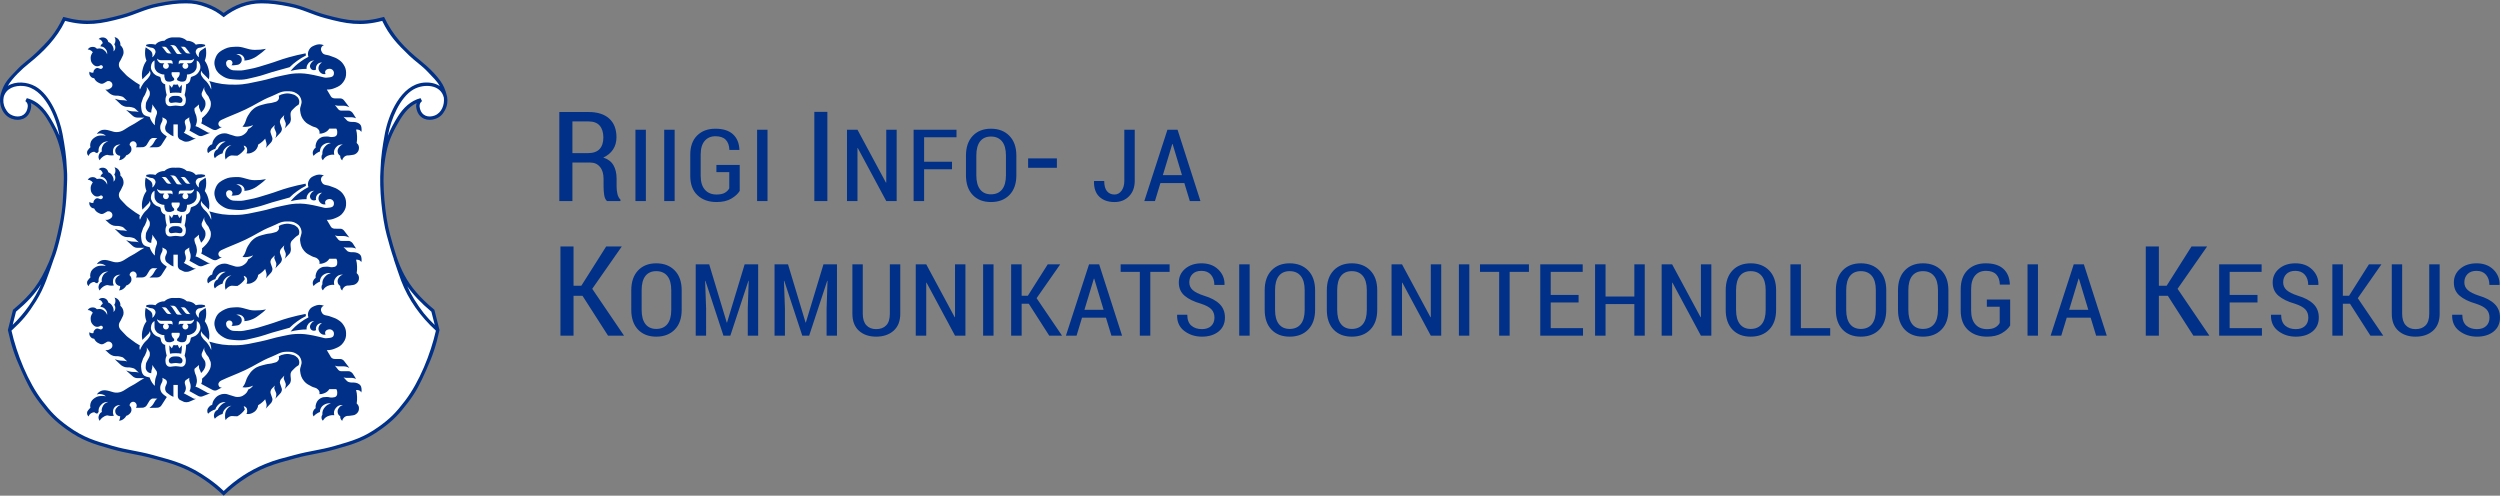
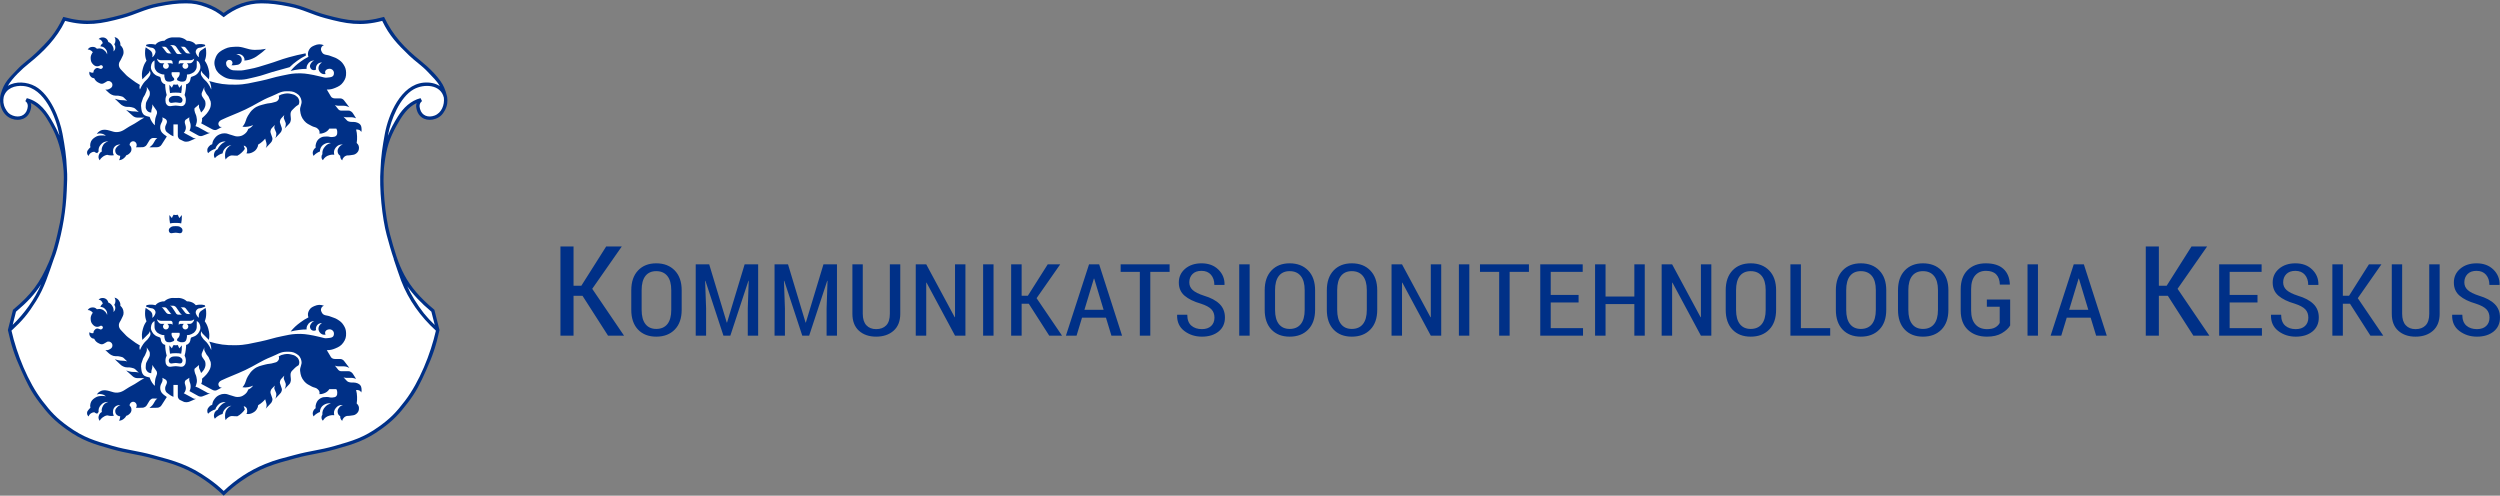
<svg xmlns="http://www.w3.org/2000/svg" xml:space="preserve" width="89.395mm" height="17.723mm" version="1.1" style="shape-rendering:geometricPrecision; text-rendering:geometricPrecision; image-rendering:optimizeQuality; fill-rule:evenodd; clip-rule:evenodd" viewBox="0 0 5065.04 1004.17">
  <rect x="0" y="0" width="5065.04" height="1004.17" fill="#808080" stroke="none" />
  <defs>
    <style type="text/css"> .fil2 {fill:#003087} .fil1 {fill:white} .fil0 {fill:#003087;fill-rule:nonzero} </style>
  </defs>
  <g id="Layer_x0020_1">
    <g id="_2196613854608">
      <path class="fil0" d="M1180.15 599.24l-18.15 0 0 80.79 -26.54 0 0 -180.63 26.54 0 0 79.52 15.78 0 50.31 -79.52 31.6 0 -59.84 85.74 64.44 94.89 -32.42 0 -51.73 -80.79zm3211.9 0l-18.15 0 0 80.79 -26.54 0 0 -180.63 26.54 0 0 79.52 15.78 0 50.31 -79.52 31.62 0 -59.84 85.74 64.44 94.89 -32.43 0 -51.73 -80.79zm-3010.96 28.45c0,17.14 -4.69,30.49 -14.03,40.04 -9.31,9.55 -21.83,14.33 -37.5,14.33 -15.48,0 -27.79,-4.78 -36.92,-14.33 -9.1,-9.55 -13.66,-22.9 -13.66,-40.04l0 -39.67c0,-17.04 4.56,-30.41 13.74,-40.07 9.16,-9.65 21.43,-14.47 36.85,-14.47 15.59,0 28.08,4.82 37.46,14.47 9.38,9.65 14.06,23.03 14.06,40.07l0 39.67zm-21.12 -39.97c0,-12.57 -2.65,-22.09 -7.92,-28.62 -5.32,-6.5 -12.8,-9.76 -22.48,-9.76 -9.56,0 -16.87,3.25 -21.97,9.76 -5.07,6.54 -7.64,16.05 -7.64,28.62l0 40c0,12.7 2.57,22.32 7.71,28.86 5.11,6.54 12.42,9.82 21.9,9.82 9.74,0 17.24,-3.25 22.52,-9.76 5.24,-6.54 7.89,-16.15 7.89,-28.92l0 -40zm76.87 -52.2l35.54 117.91 0.64 0 35.64 -117.91 27.36 0 0 144.5 -21.01 0 0 -55.48 1.89 -55.59 -0.61 -0.1 -36.6 111.17 -13.99 0 -36.49 -111.07 -0.61 0.1 1.97 55.49 0 55.48 -21.02 0 0 -144.5 27.3 0zm159.68 0l35.54 117.91 0.63 0 35.65 -117.91 27.36 0 0 144.5 -21.01 0 0 -55.48 1.89 -55.59 -0.6 -0.1 -36.61 111.17 -13.98 0 -36.49 -111.07 -0.62 0.1 1.97 55.49 0 55.48 -21.01 0 0 -144.5 27.29 0zm227.44 0l0 100.09c0,14.97 -4.53,26.43 -13.56,34.45 -9.03,7.99 -20.81,11.99 -35.39,11.99 -14.34,0 -25.93,-4 -34.79,-11.99 -8.84,-8.02 -13.26,-19.48 -13.26,-34.45l0 -100.09 21.01 0 0 100.13c0,10.33 2.42,18.09 7.31,23.34 4.86,5.22 11.45,7.82 19.73,7.82 8.67,0 15.45,-2.5 20.41,-7.55 4.92,-5.01 7.42,-12.91 7.42,-23.61l0 -100.13 21.13 0zm132.02 144.5l-21.08 0 -57.73 -107.48 -0.6 0.21 0 107.27 -21.23 0 0 -144.5 21.23 0 57.69 107.18 0.64 -0.17 0 -107.01 21.08 0 0 144.5zm56.94 0l-21.12 0 0 -144.5 21.12 0 0 144.5zm71.45 -64.63l-14.52 0 0 64.63 -21.23 0 0 -144.5 21.23 0 0 63.61 12.63 0 40.24 -63.61 25.29 0 -47.88 68.59 51.56 75.91 -25.94 0 -41.39 -64.63zm156.33 28.25l-48.52 0 -11.06 36.38 -21.55 0 46.84 -144.5 20.49 0 46.41 144.5 -21.55 0 -11.06 -36.38zm-43.6 -16.05l38.79 0 -19.03 -63.18 -0.64 0 -19.12 63.18zm172.52 -76.82l-39.09 0 0 129.26 -21.22 0 0 -129.26 -38.86 0 0 -15.25 99.18 0 0 15.25zm90.9 92.81c0,-6.8 -1.99,-12.4 -6.06,-16.77 -4.03,-4.33 -11.11,-8.2 -21.2,-11.48 -14.53,-4.16 -25.62,-9.62 -33.36,-16.29 -7.75,-6.71 -11.6,-15.58 -11.6,-26.62 0,-11.35 4.28,-20.66 12.91,-27.98 8.6,-7.29 19.66,-10.95 33.19,-10.95 14.05,0 25.4,4.2 33.99,12.64 8.63,8.43 12.78,18.59 12.53,30.52l-0.22 0.57 -20.4 0c0,-8.43 -2.28,-15.27 -6.82,-20.56 -4.57,-5.28 -11.03,-7.92 -19.3,-7.92 -7.88,0 -13.94,2.2 -18.23,6.57 -4.28,4.4 -6.42,9.99 -6.42,16.79 0,6.13 2.28,11.31 6.89,15.52 4.61,4.2 12.19,7.99 22.79,11.45 13.85,4.1 24.4,9.68 31.64,16.8 7.25,7.08 10.89,16.26 10.89,27.5 0,11.89 -4.28,21.28 -12.85,28.26 -8.6,6.94 -19.84,10.43 -33.79,10.43 -13.59,0 -25.44,-3.83 -35.56,-11.46 -10.14,-7.65 -15.05,-18.39 -14.7,-32.27l0.22 -0.62 20.37 0c0,9.9 2.74,17.21 8.2,21.99 5.5,4.74 12.63,7.11 21.48,7.11 7.95,0 14.16,-2.1 18.66,-6.3 4.5,-4.2 6.74,-9.85 6.74,-16.94zm71.27 36.45l-21.12 0 0 -144.5 21.12 0 0 144.5zm132.61 -52.34c0,17.14 -4.69,30.49 -14.03,40.04 -9.31,9.55 -21.83,14.33 -37.5,14.33 -15.48,0 -27.79,-4.78 -36.92,-14.33 -9.1,-9.55 -13.66,-22.9 -13.66,-40.04l0 -39.67c0,-17.04 4.56,-30.41 13.73,-40.07 9.17,-9.65 21.45,-14.47 36.86,-14.47 15.59,0 28.08,4.82 37.46,14.47 9.38,9.65 14.07,23.03 14.07,40.07l0 39.67zm-21.12 -39.97c0,-12.57 -2.65,-22.09 -7.92,-28.62 -5.32,-6.5 -12.8,-9.76 -22.48,-9.76 -9.56,0 -16.87,3.25 -21.97,9.76 -5.07,6.54 -7.64,16.05 -7.64,28.62l0 40c0,12.7 2.57,22.32 7.71,28.86 5.11,6.54 12.42,9.82 21.9,9.82 9.74,0 17.24,-3.25 22.52,-9.76 5.24,-6.54 7.89,-16.15 7.89,-28.92l0 -40zm147.01 39.97c0,17.14 -4.67,30.49 -14.03,40.04 -9.31,9.55 -21.83,14.33 -37.5,14.33 -15.48,0 -27.79,-4.78 -36.92,-14.33 -9.09,-9.55 -13.66,-22.9 -13.66,-40.04l0 -39.67c0,-17.04 4.57,-30.41 13.74,-40.07 9.16,-9.65 21.43,-14.47 36.85,-14.47 15.6,0 28.08,4.82 37.46,14.47 9.39,9.65 14.06,23.03 14.06,40.07l0 39.67zm-21.12 -39.97c0,-12.57 -2.64,-22.09 -7.92,-28.62 -5.32,-6.5 -12.8,-9.76 -22.48,-9.76 -9.55,0 -16.87,3.25 -21.97,9.76 -5.07,6.54 -7.64,16.05 -7.64,28.62l0 40c0,12.7 2.57,22.32 7.71,28.86 5.11,6.54 12.43,9.82 21.9,9.82 9.75,0 17.24,-3.25 22.52,-9.76 5.25,-6.54 7.89,-16.15 7.89,-28.92l0 -40zm150.76 92.3l-21.09 0 -57.72 -107.48 -0.61 0.21 0 107.27 -21.22 0 0 -144.5 21.22 0 57.7 107.18 0.63 -0.17 0 -107.01 21.09 0 0 144.5zm56.93 0l-21.11 0 0 -144.5 21.11 0 0 144.5zm120.8 -129.26l-39.1 0 0 129.26 -21.22 0 0 -129.26 -38.86 0 0 -15.25 99.18 0 0 15.25zm100.6 61.99l-56.44 0 0 52.02 65.43 0 0 15.25 -86.65 0 0 -144.5 86.01 0 0 15.25 -64.79 0 0 46.74 56.44 0 0 15.24zm134.04 67.27l-21.09 0 0 -64.02 -58.33 0 0 64.02 -21.23 0 0 -144.5 21.23 0 0 65.24 58.33 0 0 -65.24 21.09 0 0 144.5zm134.88 0l-21.09 0 -57.72 -107.48 -0.61 0.21 0 107.27 -21.22 0 0 -144.5 21.22 0 57.7 107.18 0.63 -0.17 0 -107.01 21.09 0 0 144.5zm131.25 -52.34c0,17.14 -4.68,30.49 -14.02,40.04 -9.31,9.55 -21.83,14.33 -37.5,14.33 -15.49,0 -27.79,-4.78 -36.92,-14.33 -9.11,-9.55 -13.66,-22.9 -13.66,-40.04l0 -39.67c0,-17.04 4.56,-30.41 13.73,-40.07 9.17,-9.65 21.45,-14.47 36.86,-14.47 15.59,0 28.08,4.82 37.46,14.47 9.38,9.65 14.06,23.03 14.06,40.07l0 39.67zm-21.12 -39.97c0,-12.57 -2.65,-22.09 -7.93,-28.62 -5.31,-6.5 -12.8,-9.76 -22.48,-9.76 -9.56,0 -16.87,3.25 -21.98,9.76 -5.06,6.54 -7.63,16.05 -7.63,28.62l0 40c0,12.7 2.57,22.32 7.7,28.86 5.1,6.54 12.42,9.82 21.91,9.82 9.73,0 17.23,-3.25 22.51,-9.76 5.24,-6.54 7.89,-16.15 7.89,-28.92l0 -40zm71.34 77.06l59.36 0 0 15.25 -80.59 0 0 -144.5 21.23 0 0 129.26zm172.95 -37.09c0,17.14 -4.68,30.49 -14.02,40.04 -9.32,9.55 -21.83,14.33 -37.5,14.33 -15.49,0 -27.79,-4.78 -36.93,-14.33 -9.1,-9.55 -13.65,-22.9 -13.65,-40.04l0 -39.67c0,-17.04 4.56,-30.41 13.73,-40.07 9.17,-9.65 21.45,-14.47 36.86,-14.47 15.59,0 28.07,4.82 37.45,14.47 9.39,9.65 14.07,23.03 14.07,40.07l0 39.67zm-21.12 -39.97c0,-12.57 -2.65,-22.09 -7.92,-28.62 -5.31,-6.5 -12.8,-9.76 -22.48,-9.76 -9.56,0 -16.87,3.25 -21.98,9.76 -5.07,6.54 -7.64,16.05 -7.64,28.62l0 40c0,12.7 2.57,22.32 7.71,28.86 5.1,6.54 12.42,9.82 21.91,9.82 9.73,0 17.23,-3.25 22.51,-9.76 5.24,-6.54 7.89,-16.15 7.89,-28.92l0 -40zm147.01 39.97c0,17.14 -4.67,30.49 -14.02,40.04 -9.31,9.55 -21.83,14.33 -37.5,14.33 -15.49,0 -27.79,-4.78 -36.93,-14.33 -9.1,-9.55 -13.65,-22.9 -13.65,-40.04l0 -39.67c0,-17.04 4.56,-30.41 13.73,-40.07 9.16,-9.65 21.44,-14.47 36.85,-14.47 15.59,0 28.07,4.82 37.46,14.47 9.38,9.65 14.06,23.03 14.06,40.07l0 39.67zm-21.12 -39.97c0,-12.57 -2.64,-22.09 -7.92,-28.62 -5.31,-6.5 -12.8,-9.76 -22.48,-9.76 -9.56,0 -16.87,3.25 -21.98,9.76 -5.06,6.54 -7.63,16.05 -7.63,28.62l0 40c0,12.7 2.57,22.32 7.7,28.86 5.11,6.54 12.42,9.82 21.91,9.82 9.73,0 17.23,-3.25 22.51,-9.76 5.25,-6.54 7.89,-16.15 7.89,-28.92l0 -40zm146.27 71.71c-3.47,5.82 -9.14,11.04 -16.99,15.68 -7.81,4.64 -17.84,6.95 -30.03,6.95 -15.95,0 -28.82,-4.61 -38.57,-13.79 -9.74,-9.18 -14.62,-22.29 -14.62,-39.26l0 -42.85c0,-16.74 4.63,-29.71 13.92,-38.89 9.24,-9.18 21.55,-13.79 36.88,-13.79 15.52,0 27.41,3.73 35.64,11.14 8.2,7.45 12.59,17.89 13.16,31.3l-0.2 0.61 -20.09 0c-0.33,-9.08 -2.82,-15.99 -7.46,-20.7 -4.63,-4.74 -11.56,-7.11 -20.77,-7.11 -9.24,0 -16.56,3.15 -21.94,9.48 -5.36,6.34 -8.03,15.52 -8.03,27.61l0 43.12c0,12.33 2.86,21.72 8.6,28.18 5.75,6.48 13.58,9.69 23.47,9.69 7.24,0 12.87,-1.18 16.88,-3.52 4.03,-2.33 6.99,-5.35 8.95,-8.97l0 -32.83 -26.05 0 0 -14.64 47.24 0 0 52.57zm56.31 20.6l-21.12 0 0 -144.5 21.12 0 0 144.5zm106.81 -36.38l-48.52 0 -11.07 36.38 -21.55 0 46.85 -144.5 20.48 0 46.42 144.5 -21.55 0 -11.07 -36.38zm-43.59 -16.05l38.78 0 -19.01 -63.18 -0.65 0 -19.12 63.18zm381.59 -14.84l-56.44 0 0 52.02 65.43 0 0 15.25 -86.66 0 0 -144.5 86.01 0 0 15.25 -64.78 0 0 46.74 56.44 0 0 15.24zm102.99 30.82c0,-6.8 -1.99,-12.4 -6.06,-16.77 -4.03,-4.33 -11.11,-8.2 -21.2,-11.48 -14.52,-4.16 -25.62,-9.62 -33.36,-16.29 -7.74,-6.71 -11.6,-15.58 -11.6,-26.62 0,-11.35 4.29,-20.66 12.91,-27.98 8.6,-7.29 19.66,-10.95 33.18,-10.95 14.06,0 25.41,4.2 34.01,12.64 8.63,8.43 12.78,18.59 12.53,30.52l-0.22 0.57 -20.41 0c0,-8.43 -2.28,-15.27 -6.82,-20.56 -4.57,-5.28 -11.02,-7.92 -19.3,-7.92 -7.88,0 -13.94,2.2 -18.23,6.57 -4.28,4.4 -6.42,9.99 -6.42,16.79 0,6.13 2.28,11.31 6.89,15.52 4.6,4.2 12.2,7.99 22.79,11.45 13.84,4.1 24.4,9.68 31.64,16.8 7.25,7.08 10.89,16.26 10.89,27.5 0,11.89 -4.29,21.28 -12.85,28.26 -8.6,6.94 -19.84,10.43 -33.79,10.43 -13.59,0 -25.44,-3.83 -35.56,-11.46 -10.15,-7.65 -15.06,-18.39 -14.7,-32.27l0.22 -0.62 20.37 0c0,9.9 2.74,17.21 8.2,21.99 5.49,4.74 12.63,7.11 21.48,7.11 7.95,0 14.16,-2.1 18.66,-6.3 4.5,-4.2 6.74,-9.85 6.74,-16.94zm84.44 -28.18l-14.52 0 0 64.63 -21.23 0 0 -144.5 21.23 0 0 63.61 12.63 0 40.24 -63.61 25.29 0 -47.88 68.59 51.56 75.91 -25.94 0 -41.38 -64.63zm181.63 -79.87l0 100.09c0,14.97 -4.54,26.43 -13.56,34.45 -9.03,7.99 -20.79,11.99 -35.38,11.99 -14.35,0 -25.94,-4 -34.79,-11.99 -8.85,-8.02 -13.27,-19.48 -13.27,-34.45l0 -100.09 21.01 0 0 100.13c0,10.33 2.43,18.09 7.31,23.34 4.85,5.22 11.46,7.82 19.74,7.82 8.66,0 15.45,-2.5 20.4,-7.55 4.92,-5.01 7.42,-12.91 7.42,-23.61l0 -100.13 21.13 0zm100.98 108.05c0,-6.8 -1.99,-12.4 -6.06,-16.77 -4.03,-4.33 -11.11,-8.2 -21.2,-11.48 -14.52,-4.16 -25.61,-9.62 -33.35,-16.29 -7.75,-6.71 -11.6,-15.58 -11.6,-26.62 0,-11.35 4.28,-20.66 12.91,-27.98 8.6,-7.29 19.67,-10.95 33.19,-10.95 14.05,0 25.4,4.2 33.99,12.64 8.63,8.43 12.78,18.59 12.53,30.52l-0.22 0.57 -20.4 0c0,-8.43 -2.28,-15.27 -6.82,-20.56 -4.57,-5.28 -11.03,-7.92 -19.3,-7.92 -7.88,0 -13.94,2.2 -18.23,6.57 -4.28,4.4 -6.42,9.99 -6.42,16.79 0,6.13 2.28,11.31 6.89,15.52 4.6,4.2 12.19,7.99 22.79,11.45 13.85,4.1 24.4,9.68 31.64,16.8 7.25,7.08 10.89,16.26 10.89,27.5 0,11.89 -4.28,21.28 -12.85,28.26 -8.6,6.94 -19.84,10.43 -33.79,10.43 -13.59,0 -25.44,-3.83 -35.57,-11.46 -10.14,-7.65 -15.05,-18.39 -14.7,-32.27l0.22 -0.62 20.37 0c0,9.9 2.74,17.21 8.2,21.99 5.5,4.74 12.63,7.11 21.48,7.11 7.95,0 14.16,-2.1 18.66,-6.3 4.5,-4.2 6.74,-9.85 6.74,-16.94z" />
-       <path class="fil0" d="M1159.72 329.31l0 78 -26.54 0 0 -180.38 59.18 0c18.06,0 31.98,4.41 41.84,13.25 9.81,8.82 14.76,21.47 14.76,37.98 0,9.41 -2.27,17.62 -6.87,24.6 -4.6,7.03 -11.15,12.49 -19.8,16.47 9.5,3.05 16.36,8.26 20.6,15.58 4.19,7.33 6.33,16.39 6.33,27.15l0 15.79c0,5.54 0.57,10.71 1.73,15.45 1.21,4.79 3.21,8.51 6.06,11.22l0 2.88 -27.29 0c-2.93,-2.75 -4.86,-6.86 -5.66,-12.36 -0.84,-5.55 -1.25,-11.35 -1.25,-17.48l0 -15.29c0,-10.11 -2.41,-18.12 -7.27,-24 -4.82,-5.89 -11.47,-8.86 -19.89,-8.86l-35.94 0zm0 -19.05l31.34 0c10.7,0 18.6,-2.75 23.73,-8.26 5.08,-5.51 7.63,-13.3 7.63,-23.38 0,-10.33 -2.5,-18.37 -7.45,-24.09 -4.95,-5.72 -12.5,-8.55 -22.62,-8.55l-32.64 0 0 64.27zm516.53 97.05l-26.4 0 0 -180.63 26.4 0 0 180.63zm465.03 -67.32l-58.29 0 0 -19.06 58.29 0 0 19.06zm-832.73 67.32l-21.12 0 0 -144.5 21.12 0 0 144.5zm58.29 0l-21.12 0 0 -144.5 21.12 0 0 144.5zm131.86 -20.6c-3.46,5.82 -9.14,11.04 -16.99,15.68 -7.81,4.65 -17.83,6.95 -30.03,6.95 -15.95,0 -28.82,-4.61 -38.57,-13.79 -9.73,-9.18 -14.62,-22.28 -14.62,-39.25l0 -42.85c0,-16.74 4.63,-29.71 13.92,-38.89 9.24,-9.18 21.55,-13.79 36.89,-13.79 15.51,0 27.4,3.73 35.63,11.14 8.2,7.46 12.59,17.89 13.17,31.3l-0.22 0.61 -20.09 0c-0.32,-9.08 -2.82,-15.99 -7.46,-20.7 -4.63,-4.74 -11.56,-7.11 -20.76,-7.11 -9.24,0 -16.56,3.15 -21.94,9.48 -5.36,6.34 -8.03,15.52 -8.03,27.61l0 43.12c0,12.33 2.86,21.72 8.6,28.18 5.75,6.48 13.59,9.69 23.47,9.69 7.24,0 12.88,-1.18 16.88,-3.52 4.03,-2.33 6.99,-5.35 8.96,-8.97l0 -32.83 -26.05 0 0 -14.64 47.24 0 0 52.57zm56.31 20.6l-21.12 0 0 -144.5 21.12 0 0 144.5zm261.66 0l-21.08 0 -57.73 -107.48 -0.6 0.21 0 107.27 -21.23 0 0 -144.5 21.23 0 57.69 107.18 0.64 -0.17 0 -107.01 21.08 0 0 144.5zm112.13 -64.43l-56.55 0 0 64.43 -21.23 0 0 -144.5 86.88 0 0 15.25 -65.65 0 0 49.59 56.55 0 0 15.24zm130.39 12.09c0,17.14 -4.67,30.49 -14.03,40.04 -9.31,9.55 -21.83,14.33 -37.5,14.33 -15.48,0 -27.78,-4.78 -36.92,-14.33 -9.1,-9.55 -13.67,-22.9 -13.67,-40.04l0 -39.66c0,-17.04 4.57,-30.42 13.73,-40.07 9.17,-9.65 21.44,-14.47 36.85,-14.47 15.6,0 28.08,4.82 37.46,14.47 9.39,9.65 14.06,23.03 14.06,40.07l0 39.66zm-21.12 -39.97c0,-12.57 -2.64,-22.09 -7.92,-28.62 -5.32,-6.5 -12.8,-9.76 -22.48,-9.76 -9.56,0 -16.87,3.26 -21.97,9.76 -5.07,6.54 -7.64,16.05 -7.64,28.62l0 40c0,12.7 2.57,22.33 7.71,28.86 5.1,6.54 12.42,9.82 21.9,9.82 9.75,0 17.24,-3.25 22.52,-9.76 5.25,-6.53 7.89,-16.15 7.89,-28.92l0 -40zm239.84 -52.2l21.12 0 0 103.07c0,13.31 -3.82,23.88 -11.49,31.71 -7.67,7.82 -17.48,11.76 -29.46,11.76 -12.92,0 -23.13,-3.56 -30.69,-10.67 -7.56,-7.11 -11.2,-17.54 -10.91,-31.3l0.28 -0.61 20.41 0c0,9.14 1.85,15.99 5.56,20.53 3.75,4.54 8.86,6.8 15.35,6.8 5.71,0 10.45,-2.54 14.2,-7.65 3.78,-5.08 5.64,-11.92 5.64,-20.53l0 -103.11zm121.65 108.12l-48.52 0 -11.06 36.38 -21.55 0 46.84 -144.5 20.48 0 46.42 144.5 -21.55 0 -11.06 -36.38zm-43.6 -16.05l38.78 0 -19.02 -63.17 -0.64 0 -19.12 63.17z" />
    </g>
    <path class="fil1" d="M453.2 30.57c-11.85,-9.29 -19.57,-13.63 -33.66,-18.95 -15.85,-5.99 -27,-8.19 -42.63,-8.19 -18.95,0 -34.7,2.14 -56.43,6.45 -29.74,5.92 -45.21,15.95 -74.07,23.69 -29,7.81 -46.21,12.85 -76.21,11.19 -15.81,-0.86 -24.78,-2.32 -40.04,-6.45 -6.88,14.51 -11.59,22.4 -21.11,35.32 -11.54,15.63 -20.07,22.87 -34.02,36.4 -13.89,13.45 -24.17,18.47 -37.26,32.72 -12.01,13.07 -20.32,20.09 -27.34,36.4 -3.93,9.13 -7.13,14.59 -6.89,24.54 0.18,7.16 0.78,11.62 4.29,17.87 4.34,7.67 8.83,11.63 17.03,14.85 7.05,2.76 12.27,4.14 19.37,1.52 7.92,-2.96 12.21,-8 14.43,-16.17 1.3,-4.78 1.86,-8.1 0,-12.69 -1.26,-3.12 -2.54,-4.8 -5.18,-6.9 6.9,1.8 10.71,3.42 16.79,7.09 7.73,4.7 11.2,8.79 17.23,15.53 8.36,9.28 11.59,15.79 17.67,26.69 16.15,28.94 21.56,48.09 25.84,80.95 2.68,20.74 1.7,32.72 0.86,53.63 -1.44,35.14 -4.18,55.12 -12.27,89.34 -5.26,22.21 -7.99,35.02 -17.03,56.01 -18.87,43.85 -36.54,67.56 -73.19,98.18l-9.92 39.17c7.17,32.12 13.15,50.11 26.7,80.11 12.07,26.72 19.21,42.15 37.04,65.44 17.69,23.12 29.4,35.54 53.03,52.55 31.6,22.77 53.98,29.44 91.44,40.04 30.36,8.61 49.33,9.69 80.31,18.09 23.75,6.44 37.7,9.25 60.3,18.53 21.71,8.88 33.38,15.73 52.53,29.3 13.37,9.42 20.57,15.35 32.38,26.7 11.81,-11.35 18.99,-17.29 32.36,-26.7 19.17,-13.57 30.84,-20.43 52.53,-29.3 22.62,-9.28 36.56,-12.09 60.3,-18.53 30.98,-8.39 49.94,-9.47 80.31,-18.09 37.46,-10.6 59.84,-17.27 91.44,-40.04 23.64,-17.01 35.34,-29.42 53.03,-52.55 17.82,-23.29 24.98,-38.72 37.03,-65.44 13.55,-30 19.53,-47.99 26.7,-80.11l-9.89 -39.17c-36.68,-30.62 -54.32,-54.31 -73.23,-98.18 -9,-20.97 -0.2,-1.74 -16.99,-56.01 -6.32,-20.35 -10.86,-54.21 -12.27,-89.34 -0.86,-20.91 -1.84,-32.88 0.86,-53.63 4.26,-32.86 9.67,-52.01 25.82,-80.95 6.1,-10.9 9.34,-17.41 17.67,-26.69 6.03,-6.74 9.49,-10.83 17.21,-15.53 6.1,-3.68 9.92,-5.29 16.79,-7.09 -2.62,2.1 -3.88,3.78 -5.16,6.9 -1.86,4.6 -1.28,7.92 0,12.69 2.24,8.17 6.52,13.21 14.43,16.17 7.12,2.62 12.31,1.24 19.39,-1.52 8.19,-3.22 12.69,-7.18 17.01,-14.85 3.5,-6.26 4.14,-10.71 4.29,-17.87 0.24,-9.95 -2.96,-15.41 -6.87,-24.54 -7.02,-16.31 -15.35,-23.33 -27.37,-36.4 -13.07,-14.25 -23.34,-19.27 -37.24,-32.72 -13.95,-13.53 -22.5,-20.77 -34.02,-36.4 -9.51,-12.91 -14.25,-20.81 -21.11,-35.32 -15.27,4.14 -24.24,5.6 -40.06,6.45 -30,1.66 -47.19,-3.38 -76.23,-11.19 -28.85,-7.73 -44.31,-17.77 -74.05,-23.69 -21.71,-4.32 -37.46,-6.45 -56.4,-6.45 -15.63,0 -26.81,2.2 -42.64,8.19 -14.11,5.31 -21.81,9.65 -33.66,18.95z" />
    <path class="fil0" d="M368.43 701.81c0.1,4.9 -0.34,9.95 -1.32,14.77 -3.8,-0.98 -7.43,-0.98 -11.33,-0.98 -3.82,0 -7.6,0.06 -11.34,0.98 -1.14,-5.66 -1.38,-11.2 -1.31,-16.89l5.12 6.07c0.48,-1.04 2.66,-6.49 3.85,-6.79l0.28 -0.1c1.44,0.76 1.82,0.68 3.43,0.68 1.64,0 2.04,0.08 3.58,-0.76 1.34,0.56 2.16,3.27 2.72,4.4 0.44,0.92 0.86,1.92 1.16,2.58l5.16 -6.08 0 2.12z" />
-     <path class="fil2" d="M538.92 626.85c-8.79,1.7 -13.92,2.1 -22.89,2.1 -15.25,-0.02 -23.34,-7.3 -38.53,-6.38 -8.61,0.56 -13.87,0.5 -21.64,4.12 -8.76,4.14 -14.57,7.76 -18.55,16.63 -3.64,8.19 -3.88,14.59 -0.72,23 3.08,8.1 8.7,12.41 15.13,16.33 9.54,5.89 16.23,5.65 27.41,6.57 15.75,1.22 24.36,-2.08 39.53,-5.52 13.01,-2.96 19.97,-6.11 32.74,-9.81 13.77,-4.02 21.58,-6.18 35.43,-9.89 5.54,-5.38 8.94,-8.27 15.21,-12.81 6.56,-4.72 10.51,-7.14 17.75,-10.74l-0.6 -4.49c-13.55,2.68 -21.12,4.49 -34.45,8.11 -16.57,4.6 -25.46,8.79 -41.96,13.69 -14.67,4.32 -22.82,7.52 -37.88,10.22 -8.49,1.5 -13.29,3.26 -21.93,2.74 -7.5,-0.4 -13.17,0.78 -18.91,-4.12 -2.9,-2.48 -5.01,-4.12 -5.69,-7.81 -0.48,-2.56 -0.68,-4.46 0.78,-6.53 1.32,-1.92 2.94,-2.82 5.26,-2.92 2.94,-0.06 5.32,1.42 6.3,4.23 0.78,2.54 0.14,4.82 -1.88,6.5 3.16,0.32 5.04,0.3 8.14,-0.24 3.72,-0.6 6.29,-0.36 9.05,-2.87 2.56,-2.26 3.76,-4.46 3.8,-7.88 0.04,-3.99 -1.68,-6.74 -4.94,-8.97 -2.16,-1.46 -3.72,-1.95 -6.32,-2.02 3.8,-1.27 6.63,-1.06 10.22,0.76 1.86,0.96 2.9,1.74 4.2,3.44 2.03,2.66 2.67,5.04 2.22,8.41 6.66,-0.62 10.52,-1.56 16.64,-4.14 6.26,-2.66 9.25,-5.26 14.73,-9.28 5.08,-3.71 7.81,-6.03 12.37,-10.43z" />
    <path class="fil2" d="M355.9 722.11c-4.48,0 -7.78,0 -11.08,3 -0.9,0.76 -1.48,1.28 -2.03,2.32 -1.18,2.18 -0.98,4.14 0.03,6.4 2.14,4.6 7.92,1.54 13.08,1.54 5.12,0 10.87,3.05 13.05,-1.54 1,-2.26 1.18,-4.22 0,-6.4 -0.58,-1.04 -1.14,-1.56 -2,-2.32 -3.35,-3 -6.63,-3 -11.05,-3z" />
    <path class="fil2" d="M595.25 747.72c-2.7,2.82 -5.02,4.2 -6.14,7.92 -0.78,2.5 -0.36,6.71 -0.36,6.71l0.5 5.2c0.22,2.24 0.1,3.6 -0.54,5.76 -0.52,1.95 -0.82,3.14 -2.2,4.63l-9.89 10.51c1.24,-2.18 1.72,-3.59 2.08,-6.05 0.36,-2.42 0.64,-3.98 -0.28,-6.3l-3.26 -8.27c-0.56,-1.36 -0.14,-2.3 0.08,-3.74 0.16,-1.16 0.28,-1.58 0.72,-3.04l-5.54 5.94c-1.36,1.48 -2.1,2.46 -2.74,4.41 -0.66,2.12 -0.94,3.58 -0.24,5.68l3.43 10.18c0.61,1.72 0.28,2.88 -0.16,4.7 -0.64,2.52 -1.6,3.76 -3.38,5.68l-9.88 10.45c1.26,-2.12 1.7,-3.52 2.06,-5.98 0.38,-2.46 0.66,-4.06 -0.3,-6.4l-3.22 -7.75c-0.56,-1.42 -0.12,-2.34 0.08,-3.78 0.18,-1.2 0.28,-1.62 0.74,-3.02l-5.56 5.74c-1.38,1.48 -2.1,2.54 -2.72,4.41 -0.7,2.1 -0.93,3.66 -0.24,5.76l3.44 10.09c0.58,1.76 0.24,2.94 -0.18,4.7 -0.64,2.52 -1.58,3.84 -3.38,5.74l-9.88 10.47c0.92,-1.7 1.3,-2.67 1.62,-4.57 0.38,-2.3 0.38,-3.8 -0.26,-6.02l-2.4 -8.63c-1.98,2.4 -3.24,3.72 -5.58,5.81 -3.1,2.72 -5.02,4.14 -8.6,6.24 -0.38,3.3 -1.08,5.26 -2.88,8.11 -2.22,3.54 -4.24,5.22 -7.88,7.17 -4.52,2.46 -7.88,3.08 -12.97,2.52 1.32,-2.46 1.68,-4.26 1.44,-7.08 -0.22,-2.46 -0.5,-4.2 -2.18,-6.04 -1.44,-1.61 -2.74,-2.29 -4.92,-2.59 0.44,1.14 0.66,1.76 1.08,2.9 0.52,1.36 0.78,2.2 1.3,3.64 -2.28,3.44 -3.82,5.2 -6.82,7.92 -2.98,2.74 -4.84,4.04 -8.36,5.96 -2.64,-0.06 -4.2,-0.14 -6.86,-0.22 -2.04,-0.12 -3.24,-0.54 -5.26,-0.28 -2.4,0.36 -3.65,1.04 -5.76,2.4 -2.74,1.68 -4.15,3.08 -5.88,5.89 -1.06,-3.43 -1.34,-5.5 -1.2,-9.05 0.28,-6.11 1.26,-10.17 5.26,-14.71 2.37,-2.74 4.2,-4.06 7.58,-5.47 -5.76,0.75 -9.26,2.66 -13.11,7.05 -2.74,3.18 -3.86,5.55 -4.7,9.69 -3.1,0.84 -4.84,1.54 -7.58,3.16 -3.58,2.04 -5.48,3.5 -8.14,6.52 -1.9,-3.3 -2.28,-5.95 -1.32,-9.67 0.62,-2.6 1.42,-4.14 3.38,-6.02 1.24,-1.22 2.08,-1.7 3.7,-2.4 1.4,-3.08 2.44,-4.78 4.7,-7.3 3.64,-4.14 6.44,-6.16 11.57,-8.14 -3.72,-0.48 -6.03,-0.12 -9.47,1.28 -3.35,1.46 -4.97,3.01 -7.35,5.82 -2.18,2.59 -3.16,4.35 -4.14,7.58 -3.24,0.92 -5.05,1.68 -7.92,3.43 -2.88,1.68 -4.41,2.86 -6.8,5.32 -1.42,-2.3 -1.76,-3.98 -1.56,-6.66 0.22,-3.02 1.34,-4.78 3.3,-7.08 2.04,-2.38 3.72,-3.44 6.66,-4.5 0.7,-4.97 1.9,-7.92 4.98,-11.97 3.01,-3.94 5.41,-5.9 9.95,-7.92 3.52,-1.56 5.76,-2 9.58,-2.12 5.72,-0.22 8.73,2.03 14.27,3.35 4.91,1.12 7.55,3.08 12.61,2.96 5.58,-0.14 9.12,-1.14 13.63,-4.52 4.22,-3.06 6.24,-5.82 7.99,-10.71 2.14,-0.82 3.3,-1.46 5.12,-2.86 2.1,-1.62 3.18,-2.82 4.69,-5 -3.68,1.7 -5.93,2.48 -9.95,3.18 -4.46,0.76 -7.12,0.76 -11.59,0.2 0.96,-1.2 1.5,-1.82 2.4,-3.1 4.78,-6.74 4.28,-12.26 8.65,-19.21 3.76,-5.9 5.9,-9.43 11.31,-13.85 7.84,-6.45 14.29,-7.31 24.1,-9.97 6.34,-1.74 10.29,-1.08 16.55,-3.16 3.24,-1.12 5.72,-0.9 8.1,-3.42 1.68,-1.7 2.58,-3.01 2.9,-5.43 0.24,-1.78 0.1,-2.9 -0.61,-4.52 4.12,-2.4 6.7,-3.3 11.31,-4.14 5.66,-0.98 9.16,-0.84 14.73,0.56 3.4,0.84 5.52,1.32 8.37,3.3 2.92,2.02 4.63,3.58 6.03,6.78 1.76,4.08 1.76,7.3 0,11.35 -4.26,2.54 -6.52,4.3 -9.95,7.88z" />
    <g>
      <path class="fil2" d="M732.46 787.39c-0.42,-2.87 -0.76,-4.63 -2.52,-6.87 -1.8,-2.3 -4.28,-3.3 -6.22,-4.2 -1.86,-0.84 -5.68,-1.34 -7.71,-1.34l-2.38 0c-2.2,0 -3.5,0.06 -5.61,-0.56 -2.06,-0.56 -3.42,-0.84 -4.9,-2.32l-7.17 -7.64c1,0.48 1.72,0.64 2.86,0.84 1,0.14 1.56,0.22 2.54,0.22l10.27 0c2.26,0 3.54,0.28 5.74,0.82 1.62,0.36 2.48,0.64 4.04,1.28l-5.5 -8.75c-1.3,-2.06 -2.06,-3.3 -4.04,-4.71 -2,-1.4 -3.46,-2.1 -5.95,-2.1l-12.83 0c-2.1,0 -3.48,0.14 -5.35,-0.84 -1.8,-0.9 -2.42,-2.04 -3.7,-3.58l-5.6 -7.08c1.26,0.7 2.08,0.9 3.46,1.26 1.18,0.2 1.84,0.36 3.02,0.36l11.25 0c2.74,0 4.32,0.42 6.92,1.18 1.92,0.62 3,1.06 4.79,2.04l-10.43 -13.67c-1.1,-1.4 -1.8,-2.18 -3.34,-3.02 -1.76,-1.04 -2.98,-1.42 -5,-1.42l-9.93 0c-1.94,0 -3.14,-0.04 -4.9,-0.84 -1.8,-0.84 -2.9,-1.44 -3.85,-3.14l-8.28 -13.88c6.71,-0.08 10.71,-0.84 16.95,-3.43 7.25,-3.02 11.77,-5.34 16.33,-11.69 4.6,-6.45 6.07,-11.59 5.77,-19.53 -0.28,-6.65 -1.62,-10.63 -5.24,-16.23 -3.42,-5.31 -6.48,-7.61 -11.76,-11.01 -5.27,-3.48 -9.11,-3.81 -14.93,-6.29 -6.61,-2.9 -13.51,-1.14 -16.93,-7.52 -1.58,-2.97 -2.74,-5.26 -1.72,-8.47 1,-3.02 2.74,-4.78 5.72,-5.84 -7.08,-2.52 -12.41,-2.38 -19.35,0.64 -4.8,2.12 -7.92,3.8 -10.56,8.35 -2.86,4.98 -3.31,9.18 -1.58,14.64 -6.75,3.43 -10.39,5.75 -16.49,10.26 -8.41,6.23 -12.82,10.35 -19.57,18.35 6.52,-1.6 10.28,-2.3 16.93,-3.14 5.99,-0.78 9.43,-1 15.49,-1.06 -0.28,-3.46 0.18,-5.6 1.82,-8.65 2.96,-5.5 7.46,-8.28 13.71,-8.37 -2.74,1.04 -4.2,2.24 -5.92,4.62 -2.26,3.2 -3.8,6.18 -2.28,9.81 1.31,3.16 3.63,5.01 7.07,5.2 1.88,0.14 3.12,-0.24 4.74,-1.28 -0.5,-2.1 -0.46,-3.42 0.06,-5.54 1.44,-5.6 6.28,-9.04 12.05,-8.62 -1.8,0.86 -2.7,1.62 -3.99,3.16 -3.92,4.56 -4.38,10.57 -0.8,15.41 3,4.08 7.1,5.68 12.05,4.78 -0.75,-1.3 -1.02,-2.2 -1.05,-3.72 -0.02,-4.44 4.49,-7.08 8.95,-7.08 4.76,0.08 8.75,3.5 8.97,8.28 0.46,9.62 -7.76,8.9 -14.47,9.73 -4.36,0.64 -6.82,-0.9 -11.12,-1.74 -6.26,-1.2 -9.63,-2.54 -15.91,-3.65 -13.75,-2.56 -21.75,-3.86 -35.7,-3.14 -10.94,0.54 -16.99,2.36 -27.75,4.44 -17.39,3.34 -26.74,7.25 -44.09,10.77 -19.35,3.82 -30.34,7.35 -50.05,7.55 -21.11,0.28 -33.34,-1.4 -53.57,-7.28 2.18,3.86 3.01,6.38 3.72,10.71 0.38,2.46 0.34,3.88 0.34,6.32 -2.04,-4.98 -3.56,-7.68 -6.58,-12.05 -3.99,-5.98 -8.41,-7.73 -12.07,-13.95 -0.84,-1.48 -1.6,-2.26 -2.1,-3.92 -0.5,-1.76 -0.64,-2.9 -0.22,-4.7 0.3,-1.42 0.68,-2.26 1.56,-3.43 0,1.3 0.2,2.08 0.76,3.21 0.44,0.76 0.72,1.2 1.34,1.78l12.61 12.59c1.42,-8.69 1.14,-14.11 -1.26,-22.58 -1.82,-6.32 -3.42,-9.79 -7.16,-15.21 2.08,-5.63 2.74,-9.13 2.9,-15.23 0.1,-4.6 -0.16,-7.25 -1.24,-11.75 -2.76,1.64 -4.28,2.64 -6.88,4.56 -1.73,1.32 -3.05,1.76 -4.37,3.5 -1.54,2 -2.1,3.52 -2.46,6.04 -0.28,2.32 -0.14,3.72 0.56,5.9 -2.58,-1.56 -3.92,-3.04 -5.26,-5.76 -1.26,-2.6 -2.1,-4.48 -1.32,-7.3 0.6,-2.1 1.52,-3.16 3.16,-4.56 2.58,-2.26 5.12,-1.4 8.33,-2.44 3.02,-1.02 4.7,-1.66 7.64,-2.88 -0.14,-0.6 -0.28,-0.92 -0.5,-1.48 -0.28,-0.5 -0.48,-0.8 -0.82,-1.28 -4.35,-1.1 -7.01,-1.32 -11.55,-0.94 -2.48,0.22 -3.88,0.46 -6.26,1.1 -3.24,-3.64 -5.86,-5.34 -10.52,-6.82 -2.88,-0.9 -4.63,-1.1 -7.58,-1.04 -3.8,-3.3 -6.48,-4.78 -11.29,-6.1 -4.38,-1.2 -7.08,-0.66 -11.55,-0.66 -4.56,0 -7.24,-0.54 -11.62,0.66 -4.79,1.32 -7.53,2.8 -11.25,6.1 -3,-0.06 -4.75,0.14 -7.63,1.04 -4.64,1.48 -7.3,3.18 -10.48,6.82 -2.44,-0.64 -3.84,-0.88 -6.28,-1.1 -4.53,-0.38 -7.19,-0.16 -11.57,0.94 -0.28,0.44 -0.42,0.72 -0.7,1.2 -0.28,0.62 -0.42,0.92 -0.62,1.56 2.94,1.22 4.62,1.86 7.64,2.88 3.22,1.04 5.76,0.18 8.33,2.44 1.7,1.4 2.58,2.46 3.16,4.56 0.78,2.82 -0.08,4.7 -1.34,7.3 -1.34,2.72 -2.62,4.2 -5.26,5.76 0.74,-2.18 0.86,-3.58 0.56,-5.9 -0.34,-2.52 -0.92,-4.04 -2.46,-6.04 -1.32,-1.74 -2.62,-2.18 -4.34,-3.5 -2.59,-1.92 -4.14,-2.93 -6.88,-4.7 -1.04,4.56 -1.31,7.26 -1.26,11.89 0.14,6.1 0.84,9.6 2.96,15.23 -3.8,5.42 -5.42,8.9 -7.24,15.21 -2.38,8.48 -2.66,13.89 -1.18,22.58l12.55 -12.59c0.62,-0.58 0.9,-1.03 1.32,-1.78 0.56,-1.14 0.78,-1.92 0.78,-3.21 0.9,1.18 1.26,2.02 1.58,3.43 0.39,1.8 0.24,2.94 -0.24,4.7 -0.52,1.66 -1.24,2.44 -2.12,3.92 -3.64,6.22 -8.06,7.97 -12.05,13.95 -3.02,4.37 -4.5,7.13 -6.6,12.05 -0.78,-1.7 -1.02,-2.82 -1.06,-4.7 0,-1.82 0.22,-2.88 0.88,-4.49 -6.7,-3.84 -10.41,-6.3 -16.57,-11.04 -5.88,-4.46 -9.62,-6.74 -14.43,-12.29 -5.76,-6.6 -12.49,-10.49 -11.55,-19.15 0.5,-4.5 3.14,-6.32 4.82,-10.51 2.1,-5.18 4.9,-8 4.64,-13.59 -0.26,-6.06 -2.12,-9.94 -6.54,-13.97 0.32,-3.48 -0.14,-5.74 -1.88,-8.9 -2.32,-4.28 -5.2,-6.46 -9.98,-7.58 1.62,2.7 2.08,4.7 1.86,7.85 -0.16,2.8 -0.8,4.5 -2.34,6.82 1.64,2.2 2.18,4.06 2.1,6.83 -0.14,3.24 -1.2,5.4 -3.72,7.59 0.78,-4.41 0.28,-7.35 -1.82,-11.29 -2.18,-3.98 -4.41,-6.1 -8.61,-7.85 -1.26,-5.6 -5.84,-9.24 -11.58,-9.17 -3.43,0.03 -5.68,0.97 -8.11,3.39 3.06,0.4 5.05,1.62 6.78,4.16 0.98,1.48 1.42,2.52 1.62,4.22 -1.2,0.78 -1.76,1.34 -2.66,2.4 -1.06,1.32 -1.54,2.24 -2.08,3.92 4.45,0.2 7.33,1.6 10.19,4.98 3.04,3.5 3.99,6.74 3.46,11.27 -0.92,-2.68 -1.76,-4.2 -3.65,-6.29 -4.7,-5.12 -10.32,-6.8 -17.07,-5.22 -2.7,-2.86 -5.51,-3.94 -9.43,-3.68 -4.11,0.28 -6.87,1.82 -9.17,5.26 2.66,0.1 4.28,0.62 6.52,2.1 1.76,1.06 2.6,1.92 3.78,3.58 -1.12,1.31 -1.68,2.15 -2.44,3.76 -1.62,3.38 -2.1,5.68 -1.84,9.42 0.28,4.14 1,6.83 3.65,9.95 2.88,3.38 5.6,5.46 9.99,5.26 1.42,-0.08 2.28,-0.34 3.68,-0.78 1.54,-0.48 2.32,-1.66 3.92,-1.52 3.92,0.48 5.27,5.73 0,7.55 -1.4,0.48 -2.24,-0.48 -3.68,-0.78 -1.8,-0.42 -2.7,-1.26 -4.52,-1.04 -2.4,0.2 -3.8,1.3 -5.31,3.14 -1.62,1.9 -2.18,3.52 -2.22,6.02 -1.78,0.56 -2.97,0.56 -4.74,0 -1.32,-0.4 -2.1,-0.86 -3.16,-1.82 -0.9,3.38 -0.4,6.04 1.62,8.94 2.03,2.86 4.36,4.15 7.83,4.4 2.26,4.69 4.78,7.17 9.48,9.37 2.28,1.14 3.72,1.92 6.23,1.86 3.16,-0.08 4.56,-1.86 7.38,-3.16 1.88,-0.84 2.66,-2.1 4.74,-2.32 2.2,-0.28 3.66,0.08 5.48,1.26 2.59,1.76 3.76,3.98 3.65,7.08 -0.08,4.02 -3.01,6.1 -6.66,7.88 -2.74,1.24 -4.75,1.5 -7.71,0.9l6.52 6.1c2.26,2.02 3.64,3.14 6.37,4.41 2.88,1.32 4.78,1.96 7.92,1.96l1.24 -0.01c3.12,0 4.9,0 7.88,0.78 3.24,0.74 5.42,1.06 7.72,3.35l6.75 6.58c-1.7,-0.62 -2.76,-0.86 -4.58,-1.1 -1.48,-0.3 -2.32,-0.44 -3.8,-0.44l-1.6 0c-3.44,0 -5.4,-0.34 -8.78,-1.1 -2.58,-0.58 -3.98,-1 -6.44,-1.84l10.65 10.1c2.18,2.1 3.58,3.16 6.32,4.44 2.94,1.3 4.76,1.94 7.92,1.94l1.26 0c3.08,0 4.9,0 7.94,0.78 3.14,0.76 5.31,1.12 7.69,3.36l6.88 6.6c-1.68,-0.64 -2.74,-0.86 -4.56,-1.14 -1.48,-0.26 -2.32,-0.34 -3.78,-0.34l-2.12 0c-3.42,0 -5.39,-0.44 -8.75,-1.1 -2.59,-0.64 -3.99,-1.02 -6.45,-1.92l12.33 11.01c1.56,1.42 2.46,2.24 4.36,3.1 2.04,0.88 3.3,1.4 5.47,1.4l14.66 0c-12.41,6.86 -15.71,10.41 -26.58,15.99 -11.87,6.06 -18.15,14.23 -31.48,13.37 -5.13,-0.34 -7.77,-2.1 -12.81,-3.18 -3.3,-0.68 -5.12,-1.52 -8.41,-1.6 -4.42,0 -7.26,0.36 -10.99,2.68 -2.88,1.76 -4.32,3.14 -6.04,6.03 3.36,-1.22 5.6,-1.42 9.17,-0.78 3.92,0.64 6.2,1.76 9.2,4.41 -2.96,-0.64 -4.63,-0.86 -7.65,-0.8 -5.92,0.16 -9.77,0.66 -14.65,3.95 -4.76,3.3 -7.64,6.14 -8.96,11.84 -0.72,3.16 -0.72,5.2 0,8.33 -1.48,1.12 -2.23,1.92 -3.38,3.35 -1.9,2.42 -3.35,3.88 -3.43,6.9 -0.06,3.08 0.84,5.18 3.16,7.16 1.12,-3.3 2.74,-5.2 5.76,-6.88 2.04,-1.12 3.42,-1.54 5.81,-1.61 0.84,0.7 1.32,1.06 2.32,1.61 1.26,0.7 2.02,0.98 3.42,1.32l2.9 -3.44c-0.5,-5.54 0.63,-9.31 4.2,-13.67 4.2,-5.04 8.89,-7.16 15.49,-6.78 -6.12,1.68 -9.76,4.9 -12.07,10.71 -1.46,3.58 -1.68,5.96 -1.04,9.73 -2.74,1.42 -4.14,2.88 -5.48,5.61 -2.03,4.34 -1.76,8.28 1,12.19 1.73,-3.06 3.2,-4.62 6.02,-6.79 3.21,-2.38 5.46,-3.44 9.39,-4.2 2.03,0.6 3.21,0.84 5.33,1.06 3.14,0.33 4.98,0.25 8.08,-0.3 -1.28,-2.3 -1.7,-3.84 -1.86,-6.52 -0.28,-6.45 2.48,-11.85 8.42,-14.17 2.54,-0.96 4.18,-1.18 6.82,-0.75 -2.74,0.72 -4.28,1.61 -6.24,3.65 -3.1,3.08 -5,5.95 -4.22,10.21 0.56,3.28 1.9,5.34 4.7,7.1 1.81,1.12 3.09,1.54 5.26,1.62 -0.02,1.68 -0.14,2.58 -0.56,4.2 -0.42,1.95 -0.84,3 -1.82,4.84 4.2,-0.48 6.74,-1.54 9.95,-4.22 2.29,-1.92 3.39,-3.27 4.75,-5.88 2.18,-0.56 3.44,-1.2 5.24,-2.7 3.72,-2.98 5.88,-6.36 5.13,-11.12 -0.42,-2.96 -1.38,-4.71 -3.56,-6.65 -0.44,-4.14 2.93,-7.86 7.08,-7.92 4.38,0 7.72,4.41 7.08,8.75 -0.22,1.48 -0.56,2.29 -1.46,3.51l12.75 -0.16c1.96,-0.06 3.14,-0.34 4.9,-1.26 2.04,-1 3.16,-1.84 4.28,-3.72l5.12 -8.48c0.92,-1.56 1.62,-2.37 3.16,-3.43 1.39,-1.06 2.29,-1.82 4.06,-1.76l9.2 0.08c-1.06,0.62 -1.62,1.04 -2.5,1.96 -0.72,0.78 -1.18,1.18 -1.72,2.18l-4.14 6.94c-1.28,2.18 -2.38,3.16 -4.2,4.84 -1.3,1.24 -2.12,1.88 -3.58,2.92l15.21 -0.26c2.04,0 3.22,-0.28 4.98,-1.18 1.96,-1 3.1,-1.92 4.28,-3.8l10.79 -16.83c-2.34,-2.06 -9.95,-5.73 -12.19,-12.07 -1,-2.64 -1.34,-4.34 -1.2,-7.2 0.08,-2.38 0.5,-3.72 1.34,-6.04 0.76,-2.24 1.9,-3.14 2.59,-5.38 0.56,-1.76 0.84,-2.74 0.9,-4.57 0,-1.38 -0.06,-2.24 -0.42,-3.64l5.58 3.08c1.3,0.72 2,1.31 2.78,2.66 0.76,1.42 0.94,2.4 0.84,3.94 -0.08,1.61 -0.78,2.37 -1.26,3.92 -0.88,2.52 -1.98,3.72 -2.26,6.38 -0.26,2.59 -0.2,4.33 0.92,6.79 1.34,3.1 3.5,4.02 6.16,6.2 3.38,2.72 5.61,3.98 9.61,5.65l0 -24.09 8.89 0.01 0 22.24c0,2.06 0.22,3.32 1.28,5 0.84,1.54 1.6,2.37 3.14,3.16l7.09 3.44c2.52,1.18 4.32,1.18 7.08,1.04 2.24,-0.14 3.5,-0.48 5.54,-1.32l12.78 -5.54c-1.62,0.2 -2.6,0.12 -4.22,-0.28 -1.76,-0.44 -2.54,-1.3 -4.15,-2.18l-16.53 -8.82c1.98,-1.61 2.88,-3.38 3.64,-5.97 0.72,-2.18 0.72,-3.58 0.58,-5.88 -0.22,-2.26 -0.86,-3.4 -1.34,-5.54 -0.32,-1.34 -0.76,-2.06 -0.76,-3.38 -0.08,-1.4 0,-2.18 0.48,-3.43 0.46,-1.06 0.7,-1.76 1.68,-2.38l7.08 -4.7c-0.2,1.2 -0.28,1.86 -0.28,3.16 0,1.54 0.22,2.38 0.52,3.92 0.4,1.9 1.1,2.8 1.58,4.7 0.5,2.04 0.78,3.24 0.78,5.27 0.08,3.95 -0.6,6.37 -2.36,9.93l17.07 9.47c1.7,0.9 2.76,1.48 4.71,1.62 1.88,0.2 3,0.14 4.76,-0.56l15.71 -6.18c-1.66,0.28 -2.68,0.2 -4.22,-0.22 -1.82,-0.48 -2.6,-1.26 -4.2,-2.18l-16.25 -8.9c-1,-0.56 -1.62,-0.72 -2.62,-1.04 -1.12,-0.42 -1.74,-0.73 -2.94,-1.06 0.78,-1.2 0.92,-1.92 1.34,-3.16 0.62,-1.82 0.98,-2.9 1.32,-4.75 0.78,-4.3 0.28,-6.96 -0.56,-11.24 -0.76,-4.5 -2.86,-6.52 -3.58,-10.99 -0.42,-1.26 -0.56,-2.04 -0.48,-3.35 0.02,-1.34 -0.22,-2.4 0.75,-3.22l8.58 -7.17c-0.22,1.27 -0.3,2.02 -0.22,3.38 0,1.04 0.02,1.61 0.22,2.66 0.42,2.02 1.32,3.01 2.1,4.97 0.84,2.04 1.32,3.22 2.1,5.32 1.39,-1.32 2.15,-2.16 3.39,-3.78 2.14,-2.66 3.4,-4.28 4.44,-7.56 0.92,-2.67 1.2,-4.36 1.08,-7.2 -0.22,-2.9 -0.44,-4.74 -2.04,-7.17l-4.24 -6.26c-1.02,-1.56 -1.38,-2.72 -1.51,-4.54 -0.22,-2.48 0.5,-3.85 1.51,-6.19l4.24 -9.73c-0.56,1.76 -0.72,2.93 -0.5,4.76 0.18,1.34 0.36,2.2 0.98,3.35l3.38 6.4 4.34 5.68 4.27 9.89c0.62,3.56 0.62,5.74 0,9.31 -0.86,4.41 -2.32,6.66 -4.63,10.6 -3.78,6.35 -10.57,11.71 -12.89,14.01 0,0 0.24,1.84 0.22,3.01 -0.08,2.94 -0.64,4.62 -1.82,7.38l21.98 11.76c1.76,0.94 2.82,1.48 4.74,1.69 1.86,0.12 3.14,0.28 4.82,-0.66l10.73 -5.72c-1.56,0.54 -2.76,0.48 -4.22,-0.28 -1.66,-0.78 -2.24,-1.98 -2.88,-3.66 -1.54,-4.14 1.6,-8.19 5.22,-9.95 14.69,-7.09 30.04,-12.41 48.79,-21.18 21.07,-9.87 31.58,-18.41 53.24,-26.96 11.69,-4.56 17.97,-10.17 30.56,-10.17 7.81,0 13.03,-0.14 19.67,4.06 3.22,2.06 5.08,3.38 7.18,6.53 1.88,2.8 2.42,4.7 3.16,7.92 1.82,7.76 -3.46,12.33 -2.64,20.19 0.98,8.9 2.68,14.45 8.41,21.25 4.78,5.68 9.16,7.2 15.67,10.79 4.37,2.32 8.14,1.68 11.62,5.26 1.64,1.62 2.75,2.66 3.39,4.98 0.52,1.81 0.52,3.09 0,4.97 3.64,0.06 5.78,-0.28 9.17,-1.62 5.12,-1.95 7.94,-4.11 11.01,-8.61l14.14 -0.01c1.38,2.38 1.8,4 1.86,6.74 0.04,3.06 0,5.4 -2.1,7.69 -2.18,2.32 -4.56,2.1 -7.67,2.6 -4.36,0.7 -6.88,-1.18 -11.3,-1.06 -4.94,0.22 -8.15,-0.06 -12.51,2.4 -4.88,2.74 -7.28,5.74 -9.2,11.01 -1.2,3.48 -1.46,5.73 -1.04,9.37 -2,1.34 -3.02,2.4 -4.2,4.5 -2.28,4.14 -2.28,7.92 0,12.05 2.24,-2.58 3.72,-3.96 6.58,-5.74 2.29,-1.56 3.72,-2.26 6.27,-3.18 0.32,-7.58 4.08,-12.95 11.01,-15.97 4.06,-1.76 6.97,-2.04 11.29,-1.04 -5.05,1.04 -8.03,2.72 -11.54,6.52 -4.49,4.9 -6.15,9.39 -5.77,16.03 -1.44,1.94 -1.9,3.56 -1.76,5.97 0.18,2.64 0.94,4.26 2.79,6.1 3.58,-5.92 7.5,-8.83 14.17,-10.51 3.38,-0.84 5.46,-0.98 8.94,-0.56 -1.51,-5.61 -0.56,-10.09 3.12,-14.65 3.88,-4.78 8.41,-6.66 14.49,-6.06 -3.6,1.06 -5.69,2.46 -7.95,5.5 -2.06,2.86 -3.18,5.12 -2.86,8.67 0.34,3.94 1.92,6.54 5.26,8.63 -0.14,1.96 0.04,3.22 0.76,4.98 0.82,1.96 1.62,3 3.24,4.28 0.56,-2.74 1.4,-4.36 3.36,-6.38 1.38,-1.42 2.37,-2.03 4.15,-2.88 2.96,-1.26 5.02,-0.42 8.18,-1.06 5.26,-0.97 9.12,-0.33 13.09,-3.92 2.93,-2.6 4.48,-4.84 5.04,-8.78 0.74,-5.04 -0.72,-8.82 -4.52,-12.19 0.8,-5.2 0.98,-8.11 0.8,-13.39 -0.2,-5.46 -0.64,-8.53 -1.94,-13.87l1.66 0c1.66,0 2.03,0.22 4.23,0.78 1.6,0.34 3.48,2.08 4.6,4.27 0.8,-2.97 0.9,-4.83 0.42,-7.85l0 0zm-338.99 -140.69c-0.16,2.3 -0.92,4.14 -2.68,6.1 -1.88,2.08 -3.44,3.3 -5.95,3.3l-6.24 0c1.62,1.6 2.94,2.84 2.94,5.38 0,3.32 -2.66,5.98 -5.96,5.98 -3.3,0 -5.95,-2.66 -5.95,-5.98 0,-1.68 0.7,-3.18 1.82,-4.26l1.12 -1.12 -6.79 0c-1.54,0 -2.46,0.84 -3.64,2.04l0 -1.68c0,-1.06 -0.08,-1.94 0,-2.78 0.14,-1.76 1.76,-3.78 3.64,-3.78l19.9 0c2.74,0 5.81,-1.24 7.8,-3.2l0 0zm-21.51 -24.1c1.08,0 1.72,0.28 2.64,0.8 0.94,0.52 1.4,0.94 2.1,1.86l6.46 8.33c0.48,0.62 0.56,1.12 1.04,1.62 0.72,0.62 1.24,0.86 2.12,1.04l-5.24 0c-1.58,0 -2.54,-0.28 -3.96,-1.04 -1.31,-0.8 -1.9,-1.62 -2.86,-2.9l-5.22 -6.86c-0.44,-0.64 -0.68,-0.97 -1.24,-1.54 -0.7,-0.66 -1.14,-0.9 -1.92,-1.32l6.07 0zm-21.05 -3.18c1.52,0 2.46,0.48 3.78,1.34 1.12,0.7 1.74,1.26 2.52,2.4l7.63 11c0.5,0.63 0.78,0.97 1.34,1.51 0.92,0.9 1.54,1.36 2.66,1.9l-7 0.01c-1.62,0 -2.7,-0.34 -3.99,-1.32 -1.02,-0.76 -1.3,-1.54 -1.96,-2.66l-6.32 -9.67c-0.62,-0.98 -0.98,-1.56 -1.84,-2.4 -1.18,-1.04 -2.02,-1.58 -3.52,-2.1l6.69 0zm-17.39 3.18c1.06,0 1.68,0.28 2.58,0.8 0.98,0.52 1.48,0.94 2.12,1.86l6.52 8.33c0.42,0.62 0.5,1.12 1.04,1.62 0.63,0.62 1.2,0.86 2.08,1.04l-5.22 0c-1.62,0 -2.6,-0.28 -3.92,-1.04 -1.42,-0.8 -1.98,-1.62 -2.92,-2.9l-5.16 -6.86c-0.48,-0.64 -0.78,-0.97 -1.34,-1.54 -0.66,-0.66 -1.12,-0.9 -1.9,-1.32l6.11 0zm-7.45 27.3l19.85 0c1.2,0 1.9,0.58 2.82,1.66 1.22,1.44 0.84,3.18 0.84,4.9l-0.18 1.5c-1.03,-1.02 -1.86,-1.86 -3.48,-1.86l-6.8 0c1.7,1.6 2.96,2.84 2.96,5.38 0,3.32 -2.67,5.98 -5.94,5.98 -3.26,0 -5.92,-2.66 -5.92,-5.98 0,-1.68 0.62,-3.18 1.76,-4.26l1.18 -1.12 -6.24 0c-2.59,0 -4.06,-1.22 -5.95,-3.3 -1.76,-1.95 -2.6,-3.8 -2.68,-6.1 1.9,1.96 5,3.2 7.78,3.2l0 0zm-8.26 108.62l-2.37 6.88c-0.7,1.92 -0.78,3.21 -1.14,5.21 -0.64,4.38 -0.76,6.82 -0.44,11.17 -1.3,-1.04 -2,-1.76 -3.12,-3.01 -1.2,-1.34 -1.68,-2.16 -2.66,-3.56 -2.18,-3.38 -3.09,-5.48 -4.41,-9.12l-0.28 -1.2c-3.88,-1.2 -9.9,-1.61 -13.17,-5.73 -3.04,-3.8 -3.32,-6.96 -4,-11.73 -0.63,-3.98 -0.63,-6.37 0,-10.37l3.72 -10.91 3.76 -6.39 2.96 -7c0.56,-1.4 0.7,-2.32 0.84,-3.82 0.2,-2 0.1,-3.3 -0.42,-5.24l5.2 7.92c1.26,1.98 1.31,3.52 1.31,5.73 0.04,2.46 -0.14,4.04 -1.31,6.2l-5.2 9.81c-1.48,2.8 -1.62,4.76 -1.76,7.99 -0.14,3.08 -0.48,5.1 0.88,7.92 2.08,4.34 5.35,6.52 10.14,6.88 0.06,-2.04 0.14,-3.22 0.52,-5.2 0.4,-2.24 1.16,-3.38 1.52,-5.61 0.14,-0.98 0.2,-1.54 0.28,-2.58 0,-1.34 -0.08,-2.12 -0.28,-3.44l8.62 12.33c0.92,1.28 0.98,2.24 1.06,3.72 0.14,1.25 0.14,2.03 -0.23,3.15l0 0zm85.49 -85.8c-1.64,2.92 -3.06,4.48 -5.77,6.53 -2.88,2.2 -5.05,2.52 -8.37,3.92 -0.74,0.36 -1.24,0.28 -1.86,0.82 -0.7,0.64 -0.7,1.42 -1.06,2.32 -0.5,1.56 -0.28,2.46 -0.78,4 -0.62,1.9 -1.04,3.09 -2.34,4.69 -1.8,2.12 -3.34,3.1 -6.05,3.72 -0.04,3.86 -0.22,6.1 -0.7,9.98 -0.56,4.62 -1.14,7.2 -2.36,11.75 0.74,1.42 1.08,2.32 1.58,3.86 0.78,2.52 1.02,3.99 0.92,6.66 -0.14,3.65 -0.36,6.1 -2.6,8.97 -4.33,5.61 -10.97,1.9 -18.01,1.9 -7.09,0 -13.75,3.72 -18.09,-1.9 -2.23,-2.88 -2.45,-5.32 -2.59,-8.97 -0.08,-2.66 0.16,-4.14 0.9,-6.66 0.5,-1.54 0.86,-2.44 1.61,-3.86 -1.26,-4.56 -1.73,-7.13 -2.37,-11.75 -0.5,-3.88 -0.64,-6.11 -0.7,-9.98 -2.74,-0.62 -4.27,-1.6 -6.03,-3.72 -1.32,-1.6 -1.76,-2.79 -2.38,-4.69 -0.48,-1.54 -0.28,-2.44 -0.76,-4 -0.36,-0.9 -0.3,-1.68 -1.06,-2.32 -0.56,-0.54 -1.12,-0.46 -1.84,-0.82 -3.36,-1.4 -5.52,-1.72 -8.4,-3.92 -2.74,-2.06 -4.14,-3.61 -5.76,-6.53 -1.88,-3.36 -2.93,-5.64 -2.66,-9.47 0.2,-2.16 0.28,-2.64 0.84,-4.76 0.32,-1.14 0.98,-2.36 1.48,-3.38 0.6,-1.12 1.18,-1.66 2.1,-2.58 0.97,-1 1.68,-1.48 2.88,-2.1l0 10.85c0,4.04 0.75,6.6 3.14,9.84 2.18,3 4.23,4.2 7.65,5.81 3.28,1.52 5.46,2.02 9.17,2.09 -0.28,2.52 -0.14,4.07 0.5,6.53 0.7,2.52 0.92,4.32 2.88,5.99 1.96,1.72 3.74,1.78 6.29,1.86 2.46,0.14 3.94,-0.14 6.18,-1.2 1.73,-0.84 3.72,-1.06 4.07,-2.94 0.12,-0.84 0,-1.34 -0.3,-2.1 -0.5,-1.68 -1.88,-2.06 -2.8,-3.52 -0.76,-1.28 -1.26,-2.02 -1.68,-3.43 -0.44,-1.34 -0.78,-2.18 -0.56,-3.5 0.12,-1.08 -0.08,-2.5 0.98,-2.5l14.5 -0.01c1.04,0 0.84,1.42 1.02,2.5 0.24,1.32 -0.18,2.16 -0.6,3.5 -0.42,1.42 -0.88,2.16 -1.68,3.44 -0.92,1.46 -2.32,1.84 -2.82,3.52 -0.24,0.76 -0.42,1.26 -0.28,2.1 0.36,1.88 2.32,2.1 4.08,2.93 2.24,1.06 3.7,1.34 6.15,1.2 2.6,-0.08 4.36,-0.14 6.32,-1.86 1.96,-1.68 2.2,-3.48 2.88,-6 0.7,-2.45 0.76,-4.02 0.56,-6.53 3.64,-0.06 5.82,-0.56 9.13,-2.08 3.42,-1.62 5.44,-2.82 7.61,-5.82 2.38,-3.24 3.16,-5.8 3.16,-9.83l0 -10.86c1.2,0.62 1.88,1.1 2.88,2.1 0.94,0.92 1.54,1.46 2.1,2.57 0.5,1.03 1.18,2.24 1.48,3.38 0.62,2.12 0.66,2.6 0.84,4.76 0.28,3.85 -0.78,6.12 -2.64,9.48z" />
    </g>
    <path class="fil0" d="M368.43 437.79c0.1,4.97 -0.34,10.01 -1.32,14.87 -3.8,-1.04 -7.43,-1 -11.33,-1.04 -3.82,-0.02 -7.6,0.12 -11.34,0.96 -1.14,-5.6 -1.38,-11.15 -1.31,-16.89l5.12 6.1c0.48,-0.98 2.66,-6.46 3.85,-6.82l0.28 -0.06c1.44,0.78 1.82,0.7 3.43,0.7 1.64,0 2.04,0 3.58,-0.76 1.34,0.56 2.16,3.22 2.72,4.37 0.44,0.94 0.86,1.88 1.16,2.6l5.16 -6.14 0 2.1z" />
-     <path class="fil2" d="M538.92 362.92c-8.79,1.67 -13.92,2.14 -22.89,2.12 -15.25,-0.03 -23.34,-7.31 -38.53,-6.35 -8.61,0.52 -13.87,0.46 -21.64,4.11 -8.76,4.14 -14.57,7.72 -18.55,16.59 -3.64,8.2 -3.88,14.61 -0.72,23.03 3.08,8.06 8.7,12.4 15.13,16.33 9.54,5.88 16.23,5.66 27.41,6.52 15.75,1.24 24.36,-2.08 39.53,-5.48 13.01,-2.93 19.97,-6.1 32.74,-9.81 13.77,-3.99 21.58,-6.18 35.43,-9.87 5.54,-5.44 8.94,-8.3 15.21,-12.83 6.56,-4.74 10.51,-7.13 17.75,-10.75l-0.6 -4.46c-13.55,2.68 -21.12,4.46 -34.45,8.11 -16.57,4.6 -25.46,8.76 -41.96,13.65 -14.67,4.32 -22.82,7.54 -37.88,10.19 -8.49,1.54 -13.29,3.3 -21.93,2.82 -7.5,-0.42 -13.17,0.76 -18.91,-4.14 -2.9,-2.46 -5.01,-4.14 -5.69,-7.84 -0.48,-2.54 -0.68,-4.46 0.78,-6.58 1.32,-1.88 2.94,-2.8 5.26,-2.88 2.94,-0.06 5.32,1.42 6.3,4.22 0.78,2.52 0.14,4.82 -1.88,6.56 3.16,0.3 5.04,0.24 8.14,-0.28 3.72,-0.58 6.29,-0.38 9.05,-2.88 2.56,-2.26 3.76,-4.44 3.8,-7.85 0.04,-4.02 -1.68,-6.72 -4.94,-9 -2.16,-1.46 -3.72,-1.96 -6.32,-2.04 3.8,-1.26 6.63,-1.02 10.22,0.8 1.86,0.96 2.9,1.72 4.2,3.42 2.03,2.68 2.67,5.04 2.22,8.37 6.66,-0.56 10.52,-1.52 16.64,-4.1 6.26,-2.68 9.25,-5.27 14.73,-9.28 5.08,-3.75 7.81,-6.06 12.37,-10.44z" />
    <path class="fil2" d="M355.9 458.2c-4.48,0 -7.78,0 -11.08,3.01 -0.9,0.76 -1.48,1.26 -2.03,2.3 -1.18,2.18 -0.98,4.12 0.03,6.4 2.14,4.62 7.92,1.54 13.08,1.54 5.12,0 10.87,3.08 13.05,-1.54 1,-2.28 1.18,-4.22 0,-6.4 -0.58,-1.04 -1.14,-1.54 -2,-2.3 -3.35,-3.01 -6.63,-3.01 -11.05,-3.01z" />
-     <path class="fil2" d="M595.25 483.78c-2.7,2.82 -5.02,4.18 -6.14,7.92 -0.78,2.52 -0.36,6.74 -0.36,6.74l0.5 5.16c0.22,2.26 0.1,3.58 -0.54,5.76 -0.52,1.9 -0.82,3.16 -2.2,4.63l-9.89 10.45c1.24,-2.14 1.72,-3.52 2.08,-5.99 0.36,-2.44 0.64,-4.04 -0.28,-6.36l-3.26 -8.19c-0.56,-1.34 -0.14,-2.32 0.08,-3.78 0.16,-1.18 0.28,-1.6 0.72,-3l-5.54 5.92c-1.36,1.5 -2.1,2.46 -2.74,4.4 -0.66,2.14 -0.94,3.6 -0.24,5.71l3.43 10.1c0.61,1.72 0.28,2.92 -0.16,4.74 -0.64,2.48 -1.6,3.78 -3.38,5.65l-9.88 10.45c1.26,-2.12 1.7,-3.51 2.06,-5.95 0.38,-2.46 0.66,-4.04 -0.3,-6.38l-3.22 -7.83c-0.56,-1.34 -0.12,-2.28 0.08,-3.72 0.18,-1.2 0.28,-1.62 0.74,-3l-5.56 5.74c-1.38,1.48 -2.1,2.44 -2.72,4.4 -0.7,2.1 -0.93,3.58 -0.24,5.72l3.44 10.11c0.58,1.76 0.24,2.93 -0.18,4.7 -0.64,2.52 -1.58,3.85 -3.38,5.68l-9.88 10.53c0.92,-1.68 1.3,-2.76 1.62,-4.58 0.38,-2.32 0.38,-3.76 -0.26,-6.1l-2.4 -8.63c-1.98,2.46 -3.24,3.78 -5.58,5.9 -3.1,2.74 -5.02,4.12 -8.6,6.19 -0.38,3.34 -1.08,5.3 -2.88,8.12 -2.22,3.54 -4.24,5.17 -7.88,7.13 -4.52,2.5 -7.88,3.16 -12.97,2.6 1.32,-2.54 1.68,-4.28 1.44,-7.08 -0.22,-2.54 -0.5,-4.22 -2.18,-6.02 -1.44,-1.62 -2.74,-2.34 -4.92,-2.7 0.44,1.14 0.66,1.82 1.08,2.94 0.52,1.44 0.78,2.26 1.3,3.65 -2.28,3.38 -3.82,5.22 -6.82,7.94 -2.98,2.74 -4.84,4.06 -8.36,5.95 -2.64,-0.08 -4.2,-0.14 -6.86,-0.24 -2.04,-0.1 -3.24,-0.6 -5.26,-0.24 -2.4,0.34 -3.65,1.04 -5.76,2.3 -2.74,1.76 -4.15,3.16 -5.88,5.97 -1.06,-3.46 -1.34,-5.55 -1.2,-9.09 0.28,-6.05 1.26,-10.13 5.26,-14.69 2.37,-2.72 4.2,-4.06 7.58,-5.54 -5.76,0.76 -9.26,2.74 -13.11,7.1 -2.74,3.24 -3.86,5.6 -4.7,9.73 -3.1,0.84 -4.84,1.54 -7.58,3.16 -3.58,2.02 -5.48,3.5 -8.14,6.52 -1.9,-3.3 -2.28,-5.95 -1.32,-9.67 0.62,-2.62 1.42,-4.2 3.38,-6.04 1.24,-1.2 2.08,-1.76 3.7,-2.38 1.4,-3.08 2.44,-4.74 4.7,-7.38 3.64,-4.14 6.44,-6.07 11.57,-8.09 -3.72,-0.44 -6.03,-0.16 -9.47,1.3 -3.35,1.46 -4.97,3.04 -7.35,5.76 -2.18,2.64 -3.16,4.42 -4.14,7.64 -3.24,0.92 -5.05,1.7 -7.92,3.42 -2.88,1.72 -4.41,2.9 -6.8,5.27 -1.42,-2.24 -1.76,-3.92 -1.56,-6.57 0.22,-3.1 1.34,-4.78 3.3,-7.1 2.04,-2.37 3.72,-3.5 6.66,-4.48 0.7,-4.98 1.9,-7.94 4.98,-11.97 3.01,-3.94 5.41,-5.95 9.95,-7.92 3.52,-1.54 5.76,-1.96 9.58,-2.08 5.72,-0.24 8.73,2 14.27,3.34 4.91,1.12 7.55,3.06 12.61,2.94 5.58,-0.18 9.12,-1.16 13.63,-4.5 4.22,-3.08 6.24,-5.8 7.99,-10.7 2.14,-0.84 3.3,-1.56 5.12,-2.87 2.1,-1.64 3.18,-2.8 4.69,-5 -3.68,1.7 -5.93,2.46 -9.95,3.14 -4.46,0.78 -7.12,0.82 -11.59,0.26 0.96,-1.2 1.5,-1.9 2.4,-3.16 4.78,-6.63 4.28,-12.19 8.65,-19.11 3.76,-5.9 5.9,-9.45 11.31,-13.87 7.84,-6.46 14.29,-7.3 24.1,-9.98 6.34,-1.73 10.29,-1.04 16.55,-3.14 3.24,-1.14 5.72,-0.96 8.1,-3.43 1.68,-1.7 2.58,-3.02 2.9,-5.4 0.24,-1.82 0.1,-2.93 -0.61,-4.63 4.12,-2.32 6.7,-3.22 11.31,-4.06 5.66,-0.97 9.16,-0.88 14.73,0.56 3.4,0.84 5.52,1.3 8.37,3.3 2.92,2.02 4.63,3.5 6.03,6.8 1.76,4.02 1.76,7.25 0,11.31 -4.26,2.52 -6.52,4.33 -9.95,7.91z" />
    <g>
-       <path class="fil2" d="M732.46 523.38c-0.42,-2.84 -0.76,-4.62 -2.52,-6.9 -1.8,-2.24 -4.28,-3.22 -6.22,-4.12 -1.86,-0.84 -5.68,-1.38 -7.71,-1.38l-2.38 -0.01c-2.2,0 -3.5,0.1 -5.61,-0.52 -2.06,-0.56 -3.42,-0.84 -4.9,-2.4l-7.17 -7.54c1,0.44 1.72,0.54 2.86,0.76 1,0.2 1.56,0.26 2.54,0.26l10.27 0c2.26,0 3.54,0.28 5.74,0.78 1.62,0.42 2.48,0.7 4.04,1.32l-5.5 -8.74c-1.3,-2.04 -2.06,-3.35 -4.04,-4.7 -2,-1.39 -3.46,-2.1 -5.95,-2.1l-12.83 0c-2.1,0 -3.48,0.14 -5.35,-0.84 -1.8,-0.92 -2.42,-2.04 -3.7,-3.58l-5.6 -7.08c1.26,0.7 2.08,0.9 3.46,1.18 1.18,0.28 1.84,0.42 3.02,0.42l11.25 0c2.74,0 4.32,0.42 6.92,1.2 1.92,0.62 3,1.04 4.79,2.04l-10.43 -13.67c-1.1,-1.4 -1.8,-2.18 -3.34,-3.08 -1.76,-0.98 -2.98,-1.34 -5,-1.34l-9.93 -0.01c-1.94,0 -3.14,-0.08 -4.9,-0.84 -1.8,-0.84 -2.9,-1.48 -3.85,-3.16l-8.28 -13.91c6.71,-0.04 10.71,-0.82 16.95,-3.42 7.25,-3 11.77,-5.33 16.33,-11.71 4.6,-6.46 6.07,-11.55 5.77,-19.47 -0.28,-6.66 -1.62,-10.65 -5.24,-16.29 -3.42,-5.27 -6.48,-7.59 -11.76,-10.99 -5.27,-3.48 -9.11,-3.8 -14.93,-6.32 -6.61,-2.86 -13.51,-1.09 -16.93,-7.47 -1.58,-2.98 -2.74,-5.27 -1.72,-8.49 1,-3.02 2.74,-4.8 5.72,-5.78 -7.08,-2.57 -12.41,-2.44 -19.35,0.58 -4.8,2.08 -7.92,3.8 -10.56,8.33 -2.86,4.97 -3.31,9.2 -1.58,14.67 -6.75,3.44 -10.39,5.72 -16.49,10.23 -8.41,6.24 -12.82,10.37 -19.57,18.37 6.52,-1.64 10.28,-2.29 16.93,-3.16 5.99,-0.76 9.43,-0.98 15.49,-1.04 -0.28,-3.44 0.18,-5.62 1.82,-8.66 2.96,-5.51 7.46,-8.27 13.71,-8.41 -2.74,1.1 -4.2,2.28 -5.92,4.68 -2.26,3.18 -3.8,6.15 -2.28,9.75 1.31,3.2 3.63,5.08 7.07,5.22 1.88,0.12 3.12,-0.2 4.74,-1.26 -0.5,-2.1 -0.46,-3.42 0.06,-5.52 1.44,-5.6 6.28,-9.09 12.05,-8.65 -1.8,0.88 -2.7,1.61 -3.99,3.14 -3.92,4.6 -4.38,10.61 -0.8,15.47 3,4.06 7.1,5.66 12.05,4.72 -0.75,-1.3 -1.02,-2.2 -1.05,-3.68 -0.02,-4.41 4.49,-7.07 8.95,-7.07 4.76,0.06 8.75,3.5 8.97,8.27 0.46,9.55 -7.76,8.86 -14.47,9.73 -4.36,0.6 -6.82,-0.9 -11.12,-1.74 -6.26,-1.2 -9.63,-2.54 -15.91,-3.65 -13.75,-2.56 -21.75,-3.86 -35.7,-3.16 -10.94,0.56 -16.99,2.4 -27.75,4.45 -17.39,3.34 -26.74,7.26 -44.09,10.75 -19.35,3.86 -30.34,7.38 -50.05,7.58 -21.11,0.28 -33.34,-1.39 -53.57,-7.28 2.18,3.84 3.01,6.3 3.72,10.71 0.38,2.46 0.34,3.86 0.34,6.32 -2.04,-5 -3.56,-7.65 -6.58,-12.07 -3.99,-5.95 -8.41,-7.75 -12.07,-13.95 -0.84,-1.46 -1.6,-2.24 -2.1,-3.92 -0.5,-1.76 -0.64,-2.88 -0.22,-4.7 0.3,-1.44 0.68,-2.26 1.56,-3.42 0,1.32 0.2,2.1 0.76,3.2 0.44,0.78 0.72,1.2 1.34,1.76l12.61 12.61c1.42,-8.67 1.14,-14.09 -1.26,-22.57 -1.82,-6.28 -3.42,-9.79 -7.16,-15.19 2.08,-5.68 2.74,-9.2 2.9,-15.21 0.1,-4.63 -0.16,-7.28 -1.24,-11.81 -2.76,1.66 -4.28,2.66 -6.88,4.6 -1.73,1.28 -3.05,1.76 -4.37,3.46 -1.54,2 -2.1,3.54 -2.46,6.04 -0.28,2.29 -0.14,3.72 0.56,5.92 -2.58,-1.58 -3.92,-3.04 -5.26,-5.78 -1.26,-2.59 -2.1,-4.49 -1.32,-7.29 0.6,-2.06 1.52,-3.16 3.16,-4.58 2.58,-2.18 5.12,-1.34 8.33,-2.42 3.02,-1.04 4.7,-1.66 7.64,-2.88 -0.14,-0.58 -0.28,-0.92 -0.5,-1.44 -0.28,-0.54 -0.48,-0.86 -0.82,-1.3 -4.35,-1.09 -7.01,-1.34 -11.55,-0.94 -2.48,0.2 -3.88,0.46 -6.26,1.12 -3.24,-3.66 -5.86,-5.38 -10.52,-6.83 -2.88,-0.88 -4.63,-1.12 -7.58,-1.03 -3.8,-3.31 -6.48,-4.79 -11.29,-6.11 -4.38,-1.18 -7.08,-0.68 -11.55,-0.68 -4.56,0 -7.24,-0.5 -11.62,0.68 -4.79,1.32 -7.53,2.8 -11.25,6.11 -3,-0.1 -4.75,0.14 -7.63,1.03 -4.64,1.46 -7.3,3.17 -10.48,6.83 -2.44,-0.66 -3.84,-0.92 -6.28,-1.12 -4.53,-0.4 -7.19,-0.16 -11.57,0.94 -0.28,0.44 -0.42,0.72 -0.7,1.24 -0.28,0.54 -0.42,0.9 -0.62,1.5 2.94,1.22 4.62,1.84 7.64,2.87 3.22,1.08 5.76,0.24 8.33,2.42 1.7,1.42 2.58,2.52 3.16,4.58 0.78,2.8 -0.08,4.7 -1.34,7.3 -1.34,2.74 -2.62,4.2 -5.26,5.77 0.74,-2.2 0.86,-3.61 0.56,-5.92 -0.34,-2.5 -0.92,-4.04 -2.46,-6.03 -1.32,-1.7 -2.62,-2.18 -4.34,-3.46 -2.59,-1.94 -4.14,-2.97 -6.88,-4.71 -1.04,4.54 -1.31,7.25 -1.26,11.93 0.14,6.02 0.84,9.55 2.96,15.21 -3.8,5.39 -5.42,8.91 -7.24,15.19 -2.38,8.47 -2.66,13.89 -1.18,22.57l12.55 -12.61c0.62,-0.56 0.9,-0.98 1.32,-1.76 0.56,-1.09 0.78,-1.88 0.78,-3.2 0.9,1.16 1.26,1.98 1.58,3.42 0.39,1.82 0.24,2.94 -0.24,4.7 -0.52,1.68 -1.24,2.46 -2.12,3.92 -3.64,6.19 -8.06,7.99 -12.05,13.95 -3.02,4.41 -4.5,7.12 -6.6,12.07 -0.78,-1.76 -1.02,-2.87 -1.06,-4.77 0,-1.74 0.22,-2.8 0.88,-4.42 -6.7,-3.92 -10.41,-6.33 -16.57,-11.01 -5.88,-4.48 -9.62,-6.75 -14.43,-12.33 -5.76,-6.6 -12.49,-10.51 -11.55,-19.15 0.5,-4.48 3.14,-6.31 4.82,-10.47 2.1,-5.24 4.9,-8.03 4.64,-13.65 -0.26,-5.97 -2.12,-9.89 -6.54,-13.89 0.32,-3.56 -0.14,-5.82 -1.88,-8.92 -2.32,-4.29 -5.2,-6.49 -9.98,-7.61 1.62,2.72 2.08,4.72 1.86,7.86 -0.16,2.82 -0.8,4.49 -2.34,6.83 1.64,2.22 2.18,4.04 2.1,6.8 -0.14,3.3 -1.2,5.47 -3.72,7.61 0.78,-4.4 0.28,-7.34 -1.82,-11.28 -2.18,-4.02 -4.41,-6.1 -8.61,-7.88 -1.26,-5.6 -5.84,-9.24 -11.58,-9.17 -3.43,0.04 -5.68,0.98 -8.11,3.42 3.06,0.39 5.05,1.6 6.78,4.18 0.98,1.46 1.42,2.48 1.62,4.22 -1.2,0.74 -1.76,1.3 -2.66,2.36 -1.06,1.34 -1.54,2.28 -2.08,3.94 4.45,0.2 7.33,1.62 10.19,4.98 3.04,3.48 3.99,6.69 3.46,11.25 -0.92,-2.7 -1.76,-4.16 -3.65,-6.26 -4.7,-5.16 -10.32,-6.86 -17.07,-5.2 -2.7,-2.88 -5.51,-3.98 -9.43,-3.76 -4.11,0.28 -6.87,1.86 -9.17,5.27 2.66,0.14 4.28,0.64 6.52,2.1 1.76,1.08 2.6,1.92 3.78,3.6 -1.12,1.34 -1.68,2.18 -2.44,3.72 -1.62,3.38 -2.1,5.72 -1.84,9.47 0.28,4.1 1,6.8 3.65,9.93 2.88,3.34 5.6,5.48 9.99,5.24 1.42,-0.06 2.28,-0.34 3.68,-0.76 1.54,-0.48 2.32,-1.68 3.92,-1.52 3.92,0.46 5.27,5.73 0,7.55 -1.4,0.48 -2.24,-0.5 -3.68,-0.78 -1.8,-0.42 -2.7,-1.26 -4.52,-1.04 -2.4,0.2 -3.8,1.26 -5.31,3.14 -1.62,1.9 -2.18,3.5 -2.22,6.04 -1.78,0.5 -2.97,0.5 -4.74,0 -1.32,-0.42 -2.1,-0.9 -3.16,-1.86 -0.9,3.4 -0.4,6.03 1.62,8.95 2.03,2.86 4.36,4.16 7.83,4.4 2.26,4.7 4.78,7.16 9.48,9.39 2.28,1.14 3.72,1.9 6.23,1.82 3.16,-0.06 4.56,-1.82 7.38,-3.14 1.88,-0.84 2.66,-2.12 4.74,-2.32 2.2,-0.32 3.66,0.08 5.48,1.26 2.59,1.76 3.76,3.96 3.65,7.05 -0.08,4.02 -3.01,6.12 -6.66,7.84 -2.74,1.3 -4.75,1.52 -7.71,0.96l6.52 6.1c2.26,2.02 3.64,3.14 6.37,4.38 2.88,1.3 4.78,2 7.92,2l1.24 -0.01c3.12,0 4.9,-0.04 7.88,0.7 3.24,0.84 5.42,1.12 7.72,3.44l6.75 6.6c-1.7,-0.68 -2.76,-0.86 -4.58,-1.16 -1.48,-0.26 -2.32,-0.4 -3.8,-0.4l-1.6 0c-3.44,0 -5.4,-0.34 -8.78,-1.12 -2.58,-0.56 -3.98,-0.97 -6.44,-1.9l10.65 10.18c2.18,2.06 3.58,3.16 6.32,4.41 2.94,1.3 4.76,1.96 7.92,1.96l1.26 0c3.08,0 4.9,0 7.94,0.74 3.14,0.8 5.31,1.08 7.69,3.39l6.88 6.6c-1.68,-0.68 -2.74,-0.86 -4.56,-1.14 -1.48,-0.25 -2.32,-0.4 -3.78,-0.4l-2.12 0c-3.42,0 -5.39,-0.36 -8.75,-1.14 -2.59,-0.56 -3.99,-0.96 -6.45,-1.86l12.33 11.05c1.56,1.4 2.46,2.18 4.36,3.08 2.04,0.9 3.3,1.34 5.47,1.34l14.66 0c-12.41,6.91 -15.71,10.41 -26.58,16.03 -11.87,6.06 -18.15,14.19 -31.48,13.33 -5.13,-0.3 -7.77,-2.06 -12.81,-3.12 -3.3,-0.7 -5.12,-1.58 -8.41,-1.6 -4.42,0 -7.26,0.34 -10.99,2.66 -2.88,1.68 -4.32,3.14 -6.04,6 3.36,-1.16 5.6,-1.38 9.17,-0.78 3.92,0.66 6.2,1.76 9.2,4.44 -2.96,-0.62 -4.63,-0.84 -7.65,-0.78 -5.92,0.08 -9.77,0.58 -14.65,3.92 -4.76,3.22 -7.64,6.18 -8.96,11.77 -0.72,3.21 -0.72,5.21 0,8.41 -1.48,1.12 -2.23,1.9 -3.38,3.35 -1.9,2.32 -3.35,3.86 -3.43,6.88 -0.06,3.02 0.84,5.12 3.16,7.16 1.12,-3.3 2.74,-5.2 5.76,-6.88 2.04,-1.16 3.42,-1.54 5.81,-1.6 0.84,0.7 1.32,1.04 2.32,1.6 1.26,0.64 2.02,0.94 3.42,1.26l2.9 -3.36c-0.5,-5.54 0.63,-9.35 4.2,-13.67 4.2,-5.08 8.89,-7.13 15.49,-6.77 -6.12,1.66 -9.76,4.87 -12.07,10.71 -1.46,3.58 -1.68,5.98 -1.04,9.73 -2.74,1.4 -4.14,2.9 -5.48,5.61 -2.03,4.3 -1.76,8.26 1,12.22 1.73,-3.12 3.2,-4.72 6.02,-6.82 3.21,-2.45 5.46,-3.43 9.39,-4.22 2.03,0.6 3.21,0.84 5.33,1.06 3.14,0.36 4.98,0.28 8.08,-0.28 -1.28,-2.32 -1.7,-3.88 -1.86,-6.54 -0.28,-6.44 2.48,-11.83 8.42,-14.15 2.54,-0.98 4.18,-1.18 6.82,-0.8 -2.74,0.73 -4.28,1.64 -6.24,3.68 -3.1,3.01 -5,5.95 -4.22,10.23 0.56,3.21 1.9,5.26 4.7,7.08 1.81,1.14 3.09,1.58 5.26,1.64 -0.02,1.68 -0.14,2.58 -0.56,4.2 -0.42,1.96 -0.84,3 -1.82,4.76 4.2,-0.42 6.74,-1.46 9.95,-4.18 2.29,-1.86 3.39,-3.26 4.75,-5.85 2.18,-0.56 3.44,-1.22 5.24,-2.66 3.72,-3.04 5.88,-6.44 5.13,-11.13 -0.42,-2.96 -1.38,-4.74 -3.56,-6.74 -0.44,-4.08 2.93,-7.8 7.08,-7.85 4.38,0 7.72,4.44 7.08,8.75 -0.22,1.5 -0.56,2.33 -1.46,3.5l12.75 -0.12c1.96,-0.08 3.14,-0.36 4.9,-1.26 2.04,-0.98 3.16,-1.84 4.28,-3.76l5.12 -8.45c0.92,-1.54 1.62,-2.42 3.16,-3.46 1.39,-1.02 2.29,-1.8 4.06,-1.8l9.2 0.18c-1.06,0.6 -1.62,1.02 -2.5,1.86 -0.72,0.78 -1.18,1.26 -1.72,2.22l-4.14 6.96c-1.28,2.12 -2.38,3.17 -4.2,4.87 -1.3,1.24 -2.12,1.86 -3.58,2.84l15.21 -0.2c2.04,-0.04 3.22,-0.32 4.98,-1.2 1.96,-1.04 3.1,-1.9 4.28,-3.8l10.79 -16.81c-2.34,-2.02 -9.95,-5.74 -12.19,-12.03 -1,-2.66 -1.34,-4.34 -1.2,-7.22 0.08,-2.37 0.5,-3.76 1.34,-6.02 0.76,-2.24 1.9,-3.18 2.59,-5.42 0.56,-1.73 0.84,-2.7 0.9,-4.52 0,-1.42 -0.06,-2.26 -0.42,-3.65l5.58 3.01c1.3,0.74 2,1.4 2.78,2.74 0.76,1.36 0.94,2.37 0.84,3.92 -0.08,1.62 -0.78,2.38 -1.26,3.92 -0.88,2.46 -1.98,3.72 -2.26,6.29 -0.26,2.66 -0.2,4.34 0.92,6.8 1.34,3.16 3.5,4.06 6.16,6.15 3.38,2.74 5.61,4.08 9.61,5.74l0 -24.06 8.89 -0.01 0 22.24c0,1.95 0.22,3.24 1.28,4.96 0.84,1.48 1.6,2.4 3.14,3.18l7.09 3.39c2.52,1.22 4.32,1.22 7.08,1 2.24,-0.14 3.5,-0.4 5.54,-1.24l12.78 -5.54c-1.62,0.2 -2.6,0.12 -4.22,-0.28 -1.76,-0.52 -2.54,-1.32 -4.15,-2.18l-16.53 -8.83c1.98,-1.58 2.88,-3.34 3.64,-5.94 0.72,-2.24 0.72,-3.6 0.58,-5.92 -0.22,-2.2 -0.86,-3.31 -1.34,-5.5 -0.32,-1.32 -0.76,-2.02 -0.76,-3.43 -0.08,-1.32 0,-2.16 0.48,-3.36 0.46,-1.04 0.7,-1.74 1.68,-2.38l7.08 -4.69c-0.2,1.2 -0.28,1.9 -0.28,3.16 0,1.54 0.22,2.38 0.52,3.92 0.4,1.9 1.1,2.82 1.58,4.69 0.5,2.02 0.78,3.16 0.78,5.26 0.08,4 -0.6,6.38 -2.36,9.93l17.07 9.46c1.7,0.92 2.76,1.4 4.71,1.62 1.88,0.2 3,0.03 4.76,-0.56l15.71 -6.16c-1.66,0.18 -2.68,0.16 -4.22,-0.25 -1.82,-0.46 -2.6,-1.3 -4.2,-2.14l-16.25 -8.95c-1,-0.5 -1.62,-0.64 -2.62,-1.02 -1.12,-0.44 -1.74,-0.66 -2.94,-1.04 0.78,-1.16 0.92,-1.9 1.34,-3.12 0.62,-1.84 0.98,-2.86 1.32,-4.76 0.78,-4.36 0.28,-6.96 -0.56,-11.27 -0.76,-4.42 -2.86,-6.46 -3.58,-10.94 -0.42,-1.28 -0.56,-2.04 -0.48,-3.38 0.02,-1.32 -0.22,-2.42 0.75,-3.22l8.58 -7.2c-0.22,1.3 -0.3,2.09 -0.22,3.42 0,1.04 0.02,1.6 0.22,2.62 0.42,2.06 1.32,3.06 2.1,5.01 0.84,2.04 1.32,3.22 2.1,5.32 1.39,-1.4 2.15,-2.24 3.39,-3.78 2.14,-2.74 3.4,-4.36 4.44,-7.58 0.92,-2.74 1.2,-4.34 1.08,-7.22 -0.22,-2.88 -0.44,-4.75 -2.04,-7.13l-4.24 -6.32c-1.02,-1.56 -1.38,-2.68 -1.51,-4.5 -0.22,-2.45 0.5,-3.92 1.51,-6.15l4.24 -9.76c-0.56,1.76 -0.72,2.88 -0.5,4.76 0.18,1.34 0.36,2.18 0.98,3.38l3.38 6.32 4.34 5.74 4.27 9.87c0.62,3.58 0.62,5.76 0,9.34 -0.86,4.41 -2.32,6.65 -4.63,10.51 -3.78,6.38 -10.57,11.77 -12.89,14.01 0,0 0.24,1.88 0.22,3.08 -0.08,2.96 -0.64,4.62 -1.82,7.36l21.98 11.75c1.76,0.92 2.82,1.48 4.74,1.66 1.86,0.16 3.14,0.32 4.82,-0.6l10.73 -5.74c-1.56,0.56 -2.76,0.44 -4.22,-0.28 -1.66,-0.76 -2.24,-1.96 -2.88,-3.65 -1.54,-4.12 1.6,-8.22 5.22,-9.94 14.69,-7.05 30.04,-12.39 48.79,-21.15 21.07,-9.89 31.58,-18.51 53.24,-27 11.69,-4.56 17.97,-10.15 30.56,-10.15 7.81,0 13.03,-0.18 19.67,3.99 3.22,2.02 5.08,3.44 7.18,6.6 1.88,2.72 2.42,4.7 3.16,7.92 1.82,7.71 -3.46,12.29 -2.64,20.19 0.98,8.83 2.68,14.41 8.41,21.22 4.78,5.65 9.16,7.21 15.67,10.75 4.37,2.32 8.14,1.7 11.62,5.21 1.64,1.68 2.75,2.72 3.39,4.96 0.52,1.9 0.52,3.14 0,5.02 3.64,0.1 5.78,-0.26 9.17,-1.6 5.12,-1.94 7.94,-4.12 11.01,-8.63l14.14 -0.01c1.38,2.36 1.8,4.04 1.86,6.78 0.04,3.08 0,5.35 -2.1,7.61 -2.18,2.32 -4.56,2.16 -7.67,2.66 -4.36,0.62 -6.88,-1.28 -11.3,-1.06 -4.94,0.18 -8.15,-0.06 -12.51,2.32 -4.88,2.72 -7.28,5.74 -9.2,11.04 -1.2,3.46 -1.46,5.81 -1.04,9.43 -2,1.3 -3.02,2.37 -4.2,4.48 -2.28,4.1 -2.28,7.94 0,12.05 2.24,-2.58 3.72,-3.92 6.58,-5.74 2.29,-1.56 3.72,-2.24 6.27,-3.16 0.32,-7.58 4.08,-13.03 11.01,-16.01 4.06,-1.76 6.97,-1.98 11.29,-1.06 -5.05,1.08 -8.03,2.78 -11.54,6.57 -4.49,4.9 -6.15,9.38 -5.77,15.95 -1.44,2 -1.9,3.62 -1.76,6.04 0.18,2.58 0.94,4.28 2.79,6.03 3.58,-5.83 7.5,-8.75 14.17,-10.45 3.38,-0.88 5.46,-0.96 8.94,-0.54 -1.51,-5.65 -0.56,-10.11 3.12,-14.65 3.88,-4.78 8.41,-6.67 14.49,-6.03 -3.6,0.96 -5.69,2.44 -7.95,5.46 -2.06,2.88 -3.18,5.12 -2.86,8.7 0.34,3.93 1.92,6.53 5.26,8.65 -0.14,1.94 0.04,3.12 0.76,4.94 0.82,1.98 1.62,3.04 3.24,4.3 0.56,-2.74 1.4,-4.36 3.36,-6.4 1.38,-1.4 2.37,-2.04 4.15,-2.84 2.96,-1.36 5.02,-0.44 8.18,-1.08 5.26,-0.98 9.12,-0.36 13.09,-3.92 2.93,-2.62 4.48,-4.86 5.04,-8.78 0.74,-5.04 -0.72,-8.87 -4.52,-12.19 0.8,-5.2 0.98,-8.14 0.8,-13.39 -0.2,-5.46 -0.64,-8.52 -1.94,-13.85l1.66 0.01c1.66,0 2.03,0.2 4.23,0.78 1.6,0.34 3.48,2.08 4.6,4.26 0.8,-2.99 0.9,-4.84 0.42,-7.88l0 0zm-338.99 -140.63c-0.16,2.32 -0.92,4.14 -2.68,6.1 -1.88,2.08 -3.44,3.3 -5.95,3.3l-6.24 0c1.62,1.62 2.94,2.86 2.94,5.42 0,3.3 -2.66,5.95 -5.96,5.95 -3.3,0 -5.95,-2.66 -5.95,-5.95 0,-1.7 0.7,-3.2 1.82,-4.28l1.12 -1.14 -6.79 0c-1.54,0 -2.46,0.86 -3.64,2.06l0 -1.72c0,-1 -0.08,-1.92 0,-2.76 0.14,-1.76 1.76,-3.76 3.64,-3.76l19.9 0c2.74,0 5.81,-1.26 7.8,-3.22l0 0zm-21.51 -24.09c1.08,0 1.72,0.28 2.64,0.78 0.94,0.52 1.4,0.97 2.1,1.86l6.46 8.37c0.48,0.6 0.56,1.08 1.04,1.58 0.72,0.62 1.24,0.88 2.12,1.04l-5.24 0c-1.58,0 -2.54,-0.26 -3.96,-1.04 -1.31,-0.8 -1.9,-1.62 -2.86,-2.88l-5.22 -6.84c-0.44,-0.64 -0.68,-1.02 -1.24,-1.58 -0.7,-0.6 -1.14,-0.92 -1.92,-1.3l6.07 0zm-21.05 -3.14c1.52,0 2.46,0.48 3.78,1.3 1.12,0.72 1.74,1.26 2.52,2.36l7.63 11.01c0.5,0.67 0.78,1.02 1.34,1.58 0.92,0.88 1.54,1.3 2.66,1.82l-7 0c-1.62,0 -2.7,-0.3 -3.99,-1.3 -1.02,-0.78 -1.3,-1.54 -1.96,-2.62l-6.32 -9.71c-0.62,-0.98 -0.98,-1.54 -1.84,-2.34 -1.18,-1.12 -2.02,-1.61 -3.52,-2.1l6.69 0zm-17.39 3.14c1.06,0 1.68,0.28 2.58,0.78 0.98,0.52 1.48,0.97 2.12,1.86l6.52 8.37c0.42,0.6 0.5,1.08 1.04,1.58 0.63,0.62 1.2,0.88 2.08,1.04l-5.22 0c-1.62,0 -2.6,-0.26 -3.92,-1.04 -1.42,-0.8 -1.98,-1.62 -2.92,-2.88l-5.16 -6.84c-0.48,-0.64 -0.78,-1.02 -1.34,-1.58 -0.66,-0.6 -1.12,-0.92 -1.9,-1.3l6.11 0zm-7.45 27.3l19.85 0c1.2,0 1.9,0.56 2.82,1.66 1.22,1.44 0.84,3.14 0.84,4.86l-0.18 1.52c-1.02,-1 -1.86,-1.86 -3.48,-1.86l-6.79 0.01c1.7,1.62 2.96,2.86 2.96,5.42 0,3.3 -2.67,5.95 -5.94,5.95 -3.26,0 -5.92,-2.66 -5.92,-5.95 0,-1.7 0.62,-3.2 1.76,-4.28l1.18 -1.14 -6.24 0c-2.59,0 -4.06,-1.22 -5.95,-3.3 -1.76,-1.96 -2.6,-3.78 -2.68,-6.1 1.9,1.95 5,3.22 7.78,3.22l0 0zm-8.26 108.59l-2.37 6.79c-0.7,2.04 -0.78,3.22 -1.14,5.32 -0.64,4.32 -0.76,6.82 -0.44,11.15 -1.3,-1.06 -2,-1.76 -3.12,-3.02 -1.2,-1.31 -1.68,-2.18 -2.66,-3.6 -2.18,-3.34 -3.09,-5.51 -4.41,-9.13l-0.28 -1.12c-3.88,-1.26 -9.9,-1.62 -13.17,-5.78 -3.04,-3.8 -3.32,-6.96 -4,-11.75 -0.63,-3.94 -0.63,-6.32 0,-10.31l3.72 -10.99 3.76 -6.32 2.96 -7.04c0.56,-1.36 0.7,-2.29 0.84,-3.76 0.2,-2.02 0.1,-3.3 -0.42,-5.26l5.2 7.92c1.26,1.98 1.31,3.48 1.31,5.75 0.04,2.46 -0.14,4 -1.31,6.1l-5.2 9.87c-1.48,2.82 -1.62,4.78 -1.76,7.94 -0.14,3.14 -0.48,5.2 0.88,7.99 2.08,4.28 5.35,6.52 10.14,6.79 0.06,-1.99 0.14,-3.16 0.52,-5.12 0.4,-2.24 1.16,-3.38 1.52,-5.61 0.14,-1.02 0.2,-1.62 0.28,-2.58 0,-1.34 -0.08,-2.1 -0.28,-3.46l8.62 12.35c0.92,1.22 0.98,2.24 1.06,3.72 0.14,1.26 0.14,1.99 -0.23,3.14l0 0zm85.49 -85.79c-1.64,2.93 -3.06,4.48 -5.77,6.52 -2.88,2.2 -5.05,2.52 -8.37,3.92 -0.74,0.36 -1.24,0.3 -1.86,0.86 -0.7,0.62 -0.7,1.38 -1.06,2.3 -0.5,1.48 -0.28,2.45 -0.78,3.93 -0.62,1.96 -1.04,3.14 -2.34,4.76 -1.8,2.1 -3.34,3.08 -6.05,3.72 -0.04,3.86 -0.22,6.08 -0.7,9.88 -0.56,4.71 -1.14,7.29 -2.36,11.85 0.74,1.42 1.08,2.28 1.58,3.85 0.78,2.46 1.02,4 0.92,6.6 -0.14,3.63 -0.36,6.15 -2.6,9.03 -4.33,5.54 -10.97,1.9 -18.01,1.9 -7.09,0 -13.75,3.64 -18.09,-1.9 -2.23,-2.88 -2.45,-5.4 -2.59,-9.03 -0.08,-2.6 0.16,-4.14 0.9,-6.6 0.5,-1.58 0.86,-2.44 1.61,-3.85 -1.26,-4.56 -1.73,-7.14 -2.37,-11.85 -0.5,-3.8 -0.64,-6.02 -0.7,-9.88 -2.74,-0.64 -4.27,-1.62 -6.03,-3.72 -1.32,-1.62 -1.76,-2.8 -2.38,-4.76 -0.48,-1.48 -0.28,-2.45 -0.76,-3.93 -0.36,-0.92 -0.3,-1.68 -1.06,-2.3 -0.56,-0.56 -1.12,-0.5 -1.84,-0.86 -3.36,-1.39 -5.52,-1.72 -8.4,-3.92 -2.74,-2.04 -4.14,-3.58 -5.76,-6.52 -1.88,-3.36 -2.93,-5.68 -2.66,-9.46 0.2,-2.18 0.28,-2.7 0.84,-4.8 0.32,-1.08 0.98,-2.33 1.48,-3.34 0.6,-1.18 1.18,-1.7 2.1,-2.62 0.97,-0.98 1.68,-1.44 2.88,-2.12l0 10.9c0,3.99 0.75,6.6 3.14,9.84 2.18,3 4.23,4.2 7.65,5.8 3.28,1.54 5.46,2.03 9.17,2.08 -0.28,2.56 -0.14,4.1 0.5,6.56 0.7,2.52 0.92,4.33 2.88,6.02 1.96,1.68 3.74,1.76 6.29,1.81 2.46,0.16 3.94,-0.2 6.18,-1.18 1.73,-0.84 3.72,-1.05 4.07,-3.01 0.12,-0.76 0,-1.26 -0.3,-2.08 -0.5,-1.64 -1.88,-2 -2.8,-3.46 -0.76,-1.26 -1.26,-2.02 -1.68,-3.48 -0.44,-1.3 -0.78,-2.14 -0.56,-3.48 0.12,-1.04 -0.08,-2.48 0.98,-2.48l14.5 0c1.04,0 0.84,1.44 1.02,2.48 0.24,1.34 -0.18,2.18 -0.6,3.48 -0.42,1.46 -0.88,2.22 -1.68,3.48 -0.92,1.46 -2.32,1.81 -2.82,3.46 -0.24,0.82 -0.42,1.32 -0.28,2.08 0.36,1.96 2.32,2.18 4.08,3.01 2.24,0.98 3.7,1.34 6.15,1.18 2.6,-0.06 4.36,-0.14 6.32,-1.81 1.96,-1.68 2.2,-3.5 2.88,-6.02 0.7,-2.46 0.76,-4 0.56,-6.56 3.64,-0.04 5.82,-0.54 9.13,-2.08 3.42,-1.6 5.44,-2.8 7.61,-5.8 2.38,-3.24 3.16,-5.84 3.16,-9.84l0 -10.9c1.2,0.68 1.88,1.14 2.88,2.12 0.94,0.92 1.54,1.44 2.1,2.62 0.5,1 1.18,2.26 1.48,3.34 0.62,2.1 0.66,2.62 0.84,4.8 0.28,3.78 -0.78,6.1 -2.64,9.46z" />
-     </g>
+       </g>
    <path class="fil0" d="M368.43 173.82c0.1,4.94 -0.34,9.99 -1.32,14.83 -3.8,-1 -7.43,-0.98 -11.33,-1.02 -3.82,0 -7.6,0.14 -11.34,0.97 -1.14,-5.63 -1.38,-11.17 -1.31,-16.89l5.12 6.1c0.48,-1.02 2.66,-6.47 3.85,-6.82l0.28 -0.08c1.44,0.76 1.82,0.7 3.43,0.7 1.64,0 2.04,0.03 3.58,-0.78 1.34,0.56 2.16,3.26 2.72,4.4 0.44,0.94 0.86,1.88 1.16,2.58l5.16 -6.1 0 2.1z" />
    <path class="fil2" d="M538.92 98.93c-8.79,1.64 -13.92,2.14 -22.89,2.12 -15.25,-0.04 -23.34,-7.31 -38.53,-6.36 -8.61,0.54 -13.87,0.44 -21.64,4.12 -8.76,4.15 -14.57,7.72 -18.55,16.59 -3.64,8.19 -3.88,14.61 -0.72,22.99 3.08,8.09 8.7,12.41 15.13,16.35 9.54,5.88 16.23,5.68 27.41,6.53 15.75,1.22 24.36,-2.1 39.53,-5.5 13.01,-2.9 19.97,-6.11 32.74,-9.8 13.77,-4.02 21.58,-6.18 35.43,-9.87 5.54,-5.44 8.94,-8.29 15.21,-12.85 6.56,-4.72 10.51,-7.12 17.75,-10.74l-0.6 -4.48c-13.55,2.68 -21.12,4.48 -34.45,8.14 -16.57,4.57 -25.46,8.75 -41.96,13.63 -14.67,4.33 -22.82,7.58 -37.88,10.23 -8.49,1.52 -13.29,3.24 -21.93,2.76 -7.5,-0.42 -13.17,0.78 -18.91,-4.12 -2.9,-2.44 -5.01,-4.12 -5.69,-7.81 -0.48,-2.54 -0.68,-4.46 0.78,-6.56 1.32,-1.9 2.94,-2.82 5.26,-2.9 2.94,-0.08 5.32,1.4 6.3,4.2 0.78,2.54 0.14,4.84 -1.88,6.56 3.16,0.3 5.04,0.26 8.14,-0.26 3.72,-0.6 6.29,-0.4 9.05,-2.86 2.56,-2.28 3.76,-4.5 3.8,-7.88 0.04,-4.02 -1.68,-6.72 -4.94,-9 -2.16,-1.48 -3.72,-1.96 -6.32,-2.04 3.8,-1.26 6.63,-1.06 10.22,0.8 1.86,0.96 2.9,1.72 4.2,3.42 2.03,2.67 2.67,5.04 2.22,8.37 6.66,-0.56 10.52,-1.52 16.64,-4.12 6.26,-2.66 9.25,-5.24 14.73,-9.24 5.08,-3.76 7.81,-6.08 12.37,-10.45z" />
    <path class="fil2" d="M355.9 194.19c-4.48,0 -7.78,0.02 -11.08,3.01 -0.9,0.8 -1.48,1.26 -2.03,2.3 -1.18,2.22 -0.98,4.14 0.03,6.39 2.14,4.63 7.92,1.54 13.08,1.54 5.12,0 10.87,3.09 13.05,-1.54 1,-2.26 1.18,-4.18 0,-6.39 -0.58,-1.04 -1.14,-1.5 -2,-2.3 -3.35,-3 -6.63,-3.01 -11.05,-3.01z" />
    <path class="fil2" d="M595.25 219.77c-2.7,2.82 -5.02,4.2 -6.14,7.92 -0.78,2.54 -0.36,6.74 -0.36,6.74l0.5 5.18c0.22,2.24 0.1,3.6 -0.54,5.73 -0.52,1.96 -0.82,3.2 -2.2,4.68l-9.89 10.45c1.24,-2.14 1.72,-3.52 2.08,-5.96 0.36,-2.48 0.64,-4.07 -0.28,-6.37l-3.26 -8.26c-0.56,-1.34 -0.14,-2.28 0.08,-3.73 0.16,-1.18 0.28,-1.6 0.72,-3.02l-5.54 5.9c-1.36,1.48 -2.1,2.48 -2.74,4.41 -0.66,2.14 -0.94,3.6 -0.24,5.74l3.43 10.09c0.61,1.76 0.28,2.96 -0.16,4.74 -0.64,2.5 -1.6,3.82 -3.38,5.68l-9.88 10.48c1.26,-2.14 1.7,-3.52 2.06,-5.95 0.38,-2.5 0.66,-4.1 -0.3,-6.38l-3.22 -7.84c-0.56,-1.36 -0.12,-2.32 0.08,-3.76 0.18,-1.2 0.28,-1.62 0.74,-3.04l-5.56 5.76c-1.38,1.48 -2.1,2.5 -2.72,4.41 -0.7,2.14 -0.93,3.62 -0.24,5.73l3.44 10.12c0.58,1.76 0.24,2.93 -0.18,4.71 -0.64,2.5 -1.58,3.82 -3.38,5.69l-9.88 10.45c0.92,-1.62 1.3,-2.67 1.62,-4.54 0.38,-2.32 0.38,-3.78 -0.26,-6.05l-2.4 -8.62c-1.98,2.44 -3.24,3.74 -5.58,5.86 -3.1,2.72 -5.02,4.12 -8.6,6.19 -0.38,3.34 -1.08,5.3 -2.88,8.11 -2.22,3.52 -4.24,5.2 -7.88,7.16 -4.52,2.46 -7.88,3.12 -12.97,2.58 1.32,-2.5 1.68,-4.27 1.44,-7.09 -0.22,-2.48 -0.5,-4.18 -2.18,-6.02 -1.44,-1.62 -2.74,-2.32 -4.92,-2.64 0.44,1.12 0.66,1.74 1.08,2.88 0.52,1.44 0.78,2.24 1.3,3.68 -2.28,3.4 -3.82,5.2 -6.82,7.94 -2.98,2.72 -4.84,4.06 -8.36,5.97 -2.64,-0.1 -4.2,-0.16 -6.86,-0.28 -2.04,-0.08 -3.24,-0.56 -5.26,-0.24 -2.4,0.34 -3.65,1.04 -5.76,2.34 -2.74,1.74 -4.15,3.16 -5.88,5.94 -1.06,-3.42 -1.34,-5.52 -1.2,-9.09 0.28,-6.06 1.26,-10.07 5.26,-14.67 2.37,-2.74 4.2,-4.06 7.58,-5.5 -5.76,0.76 -9.26,2.67 -13.11,7.05 -2.74,3.2 -3.86,5.6 -4.7,9.73 -3.1,0.82 -4.84,1.54 -7.58,3.14 -3.58,2 -5.48,3.52 -8.14,6.56 -1.9,-3.32 -2.28,-6.02 -1.32,-9.69 0.62,-2.64 1.42,-4.18 3.38,-6.04 1.24,-1.18 2.08,-1.72 3.7,-2.37 1.4,-3.1 2.44,-4.78 4.7,-7.34 3.64,-4.14 6.44,-6.11 11.57,-8.14 -3.72,-0.46 -6.03,-0.14 -9.47,1.32 -3.35,1.42 -4.97,2.98 -7.35,5.77 -2.18,2.58 -3.16,4.38 -4.14,7.6 -3.24,0.93 -5.05,1.72 -7.92,3.42 -2.88,1.72 -4.41,2.92 -6.8,5.31 -1.42,-2.28 -1.76,-3.99 -1.56,-6.63 0.22,-3.04 1.34,-4.78 3.3,-7.08 2.04,-2.36 3.72,-3.48 6.66,-4.45 0.7,-5 1.9,-7.95 4.98,-11.99 3.01,-3.95 5.41,-5.95 9.95,-7.94 3.52,-1.56 5.76,-1.95 9.58,-2.11 5.72,-0.22 8.73,2.03 14.27,3.35 4.91,1.14 7.55,3.1 12.61,2.96 5.58,-0.18 9.12,-1.16 13.63,-4.46 4.22,-3.12 6.24,-5.84 7.99,-10.77 2.14,-0.82 3.3,-1.5 5.12,-2.88 2.1,-1.64 3.18,-2.78 4.69,-4.97 -3.68,1.73 -5.93,2.44 -9.95,3.14 -4.46,0.76 -7.12,0.84 -11.59,0.28 0.96,-1.18 1.5,-1.9 2.4,-3.16 4.78,-6.66 4.28,-12.22 8.65,-19.13 3.76,-5.92 5.9,-9.47 11.31,-13.91 7.84,-6.46 14.29,-7.26 24.1,-9.98 6.34,-1.73 10.29,-1.04 16.55,-3.14 3.24,-1.1 5.72,-0.96 8.1,-3.39 1.68,-1.74 2.58,-3.08 2.9,-5.46 0.24,-1.76 0.1,-2.9 -0.61,-4.57 4.12,-2.32 6.7,-3.24 11.31,-4.06 5.66,-1.02 9.16,-0.9 14.73,0.52 3.4,0.86 5.52,1.32 8.37,3.32 2.92,2.02 4.63,3.52 6.03,6.75 1.76,4.07 1.76,7.28 0,11.35 -4.26,2.53 -6.52,4.31 -9.95,7.88z" />
    <g>
      <path class="fil2" d="M732.46 259.4c-0.42,-2.79 -0.76,-4.62 -2.52,-6.86 -1.8,-2.32 -4.28,-3.27 -6.22,-4.14 -1.86,-0.86 -5.68,-1.42 -7.71,-1.42l-2.38 0c-2.2,0 -3.5,0.1 -5.61,-0.52 -2.06,-0.56 -3.42,-0.82 -4.9,-2.34l-7.17 -7.59c1,0.44 1.72,0.58 2.86,0.78 1,0.18 1.56,0.25 2.54,0.25l10.27 0c2.26,0 3.54,0.24 5.74,0.8 1.62,0.39 2.48,0.68 4.04,1.3l-5.5 -8.78c-1.3,-2.04 -2.06,-3.31 -4.04,-4.7 -2,-1.39 -3.46,-2.1 -5.95,-2.1l-12.83 0c-2.1,0 -3.48,0.14 -5.35,-0.8 -1.8,-0.92 -2.42,-2.06 -3.7,-3.61l-5.6 -7.05c1.26,0.67 2.08,0.88 3.46,1.2 1.18,0.26 1.84,0.4 3.02,0.4l11.25 0c2.74,0 4.32,0.38 6.92,1.2 1.92,0.62 3,1.04 4.79,2.02l-10.43 -13.63c-1.1,-1.42 -1.8,-2.22 -3.34,-3.1 -1.76,-1 -2.98,-1.38 -5,-1.38l-9.93 0c-1.94,0 -3.14,-0.04 -4.9,-0.84 -1.8,-0.78 -2.9,-1.46 -3.85,-3.14l-8.28 -13.91c6.71,0 10.71,-0.8 16.95,-3.39 7.25,-3.02 11.77,-5.36 16.33,-11.73 4.6,-6.46 6.07,-11.55 5.77,-19.47 -0.28,-6.66 -1.62,-10.67 -5.24,-16.25 -3.42,-5.32 -6.48,-7.61 -11.76,-11.03 -5.27,-3.44 -9.11,-3.8 -14.93,-6.3 -6.61,-2.88 -13.51,-1.12 -16.93,-7.47 -1.58,-3 -2.74,-5.3 -1.72,-8.52 1,-3.01 2.74,-4.78 5.72,-5.77 -7.08,-2.58 -12.41,-2.42 -19.35,0.6 -4.8,2.06 -7.92,3.78 -10.56,8.31 -2.86,5 -3.31,9.22 -1.58,14.67 -6.75,3.43 -10.39,5.72 -16.49,10.23 -8.41,6.24 -12.82,10.37 -19.57,18.37 6.52,-1.62 10.28,-2.32 16.93,-3.16 5.99,-0.72 9.43,-0.97 15.49,-1.04 -0.28,-3.43 0.18,-5.61 1.82,-8.65 2.96,-5.52 7.46,-8.28 13.71,-8.37 -2.74,1.08 -4.2,2.24 -5.92,4.63 -2.26,3.18 -3.8,6.16 -2.28,9.76 1.31,3.2 3.63,5.12 7.07,5.26 1.88,0.1 3.12,-0.24 4.74,-1.3 -0.5,-2.1 -0.46,-3.42 0.06,-5.51 1.44,-5.6 6.28,-9.08 12.05,-8.66 -1.8,0.9 -2.7,1.64 -3.99,3.14 -3.92,4.64 -4.38,10.63 -0.8,15.51 3,4.03 7.1,5.63 12.05,4.69 -0.75,-1.27 -1.02,-2.18 -1.05,-3.65 -0.02,-4.46 4.49,-7.12 8.95,-7.08 4.76,0 8.75,3.5 8.97,8.23 0.46,9.6 -7.76,8.87 -14.47,9.78 -4.36,0.56 -6.82,-0.94 -11.12,-1.78 -6.26,-1.16 -9.63,-2.5 -15.91,-3.65 -13.75,-2.56 -21.75,-3.86 -35.7,-3.16 -10.94,0.56 -16.99,2.4 -27.75,4.45 -17.39,3.36 -26.74,7.3 -44.09,10.78 -19.35,3.85 -30.34,7.35 -50.05,7.59 -21.11,0.24 -33.34,-1.44 -53.57,-7.35 2.18,3.85 3.01,6.37 3.72,10.75 0.38,2.44 0.34,3.85 0.34,6.32 -2.04,-4.96 -3.56,-7.64 -6.58,-12.07 -3.99,-5.95 -8.41,-7.73 -12.07,-13.91 -0.84,-1.5 -1.6,-2.26 -2.1,-3.92 -0.5,-1.78 -0.64,-2.92 -0.22,-4.74 0.3,-1.44 0.68,-2.24 1.56,-3.4 0,1.3 0.2,2.08 0.76,3.22 0.44,0.76 0.72,1.18 1.34,1.76l12.61 12.57c1.42,-8.67 1.14,-14.05 -1.26,-22.52 -1.82,-6.32 -3.42,-9.8 -7.16,-15.21 2.08,-5.68 2.74,-9.17 2.9,-15.21 0.1,-4.62 -0.16,-7.29 -1.24,-11.81 -2.76,1.64 -4.28,2.66 -6.88,4.6 -1.73,1.3 -3.05,1.73 -4.37,3.46 -1.54,2 -2.1,3.54 -2.46,6.04 -0.28,2.29 -0.14,3.72 0.56,5.93 -2.58,-1.6 -3.92,-3.06 -5.26,-5.8 -1.26,-2.59 -2.1,-4.49 -1.32,-7.3 0.6,-2.08 1.52,-3.17 3.16,-4.56 2.58,-2.2 5.12,-1.36 8.33,-2.45 3.02,-1 4.7,-1.64 7.64,-2.86 -0.14,-0.6 -0.28,-0.92 -0.5,-1.44 -0.28,-0.56 -0.48,-0.84 -0.82,-1.32 -4.35,-1.1 -7.01,-1.32 -11.55,-0.94 -2.48,0.22 -3.88,0.46 -6.26,1.14 -3.24,-3.68 -5.86,-5.38 -10.52,-6.82 -2.88,-0.9 -4.63,-1.14 -7.58,-1.06 -3.8,-3.31 -6.48,-4.78 -11.29,-6.1 -4.38,-1.2 -7.08,-0.68 -11.55,-0.68 -4.56,0 -7.24,-0.52 -11.62,0.68 -4.79,1.32 -7.53,2.78 -11.25,6.1 -3,-0.08 -4.75,0.16 -7.63,1.06 -4.64,1.44 -7.3,3.14 -10.48,6.82 -2.44,-0.68 -3.84,-0.92 -6.28,-1.14 -4.53,-0.38 -7.19,-0.16 -11.57,0.94 -0.28,0.48 -0.42,0.76 -0.7,1.24 -0.28,0.56 -0.42,0.9 -0.62,1.51 2.94,1.22 4.62,1.86 7.64,2.86 3.22,1.1 5.76,0.26 8.33,2.46 1.7,1.38 2.58,2.48 3.16,4.56 0.78,2.8 -0.08,4.7 -1.34,7.3 -1.34,2.74 -2.62,4.2 -5.26,5.8 0.74,-2.22 0.86,-3.64 0.56,-5.94 -0.34,-2.5 -0.92,-4.04 -2.46,-6.04 -1.32,-1.72 -2.62,-2.15 -4.34,-3.46 -2.59,-1.95 -4.14,-2.97 -6.88,-4.74 -1.04,4.56 -1.31,7.26 -1.26,11.96 0.14,6.03 0.84,9.53 2.96,15.21 -3.8,5.41 -5.42,8.89 -7.24,15.21 -2.38,8.48 -2.66,13.85 -1.18,22.53l12.55 -12.57c0.62,-0.58 0.9,-1 1.32,-1.76 0.56,-1.14 0.78,-1.92 0.78,-3.22 0.9,1.16 1.26,1.95 1.58,3.4 0.39,1.81 0.24,2.96 -0.24,4.74 -0.52,1.66 -1.24,2.42 -2.12,3.92 -3.64,6.18 -8.06,7.95 -12.05,13.92 -3.02,4.44 -4.5,7.13 -6.6,12.07 -0.78,-1.72 -1.02,-2.84 -1.06,-4.74 0,-1.78 0.22,-2.8 0.88,-4.46 -6.7,-3.88 -10.41,-6.32 -16.57,-10.99 -5.88,-4.49 -9.62,-6.77 -14.43,-12.35 -5.76,-6.56 -12.49,-10.47 -11.55,-19.13 0.5,-4.49 3.14,-6.32 4.82,-10.49 2.1,-5.2 4.9,-8.03 4.64,-13.63 -0.26,-6 -2.12,-9.92 -6.54,-13.92 0.32,-3.54 -0.14,-5.81 -1.88,-8.91 -2.32,-4.29 -5.2,-6.46 -9.98,-7.59 1.62,2.72 2.08,4.7 1.86,7.85 -0.16,2.82 -0.8,4.48 -2.34,6.82 1.64,2.22 2.18,4.04 2.1,6.84 -0.14,3.27 -1.2,5.43 -3.72,7.59 0.78,-4.38 0.28,-7.35 -1.82,-11.27 -2.18,-4 -4.41,-6.12 -8.61,-7.88 -1.26,-5.61 -5.84,-9.25 -11.58,-9.17 -3.43,0.04 -5.68,0.98 -8.11,3.4 3.06,0.38 5.05,1.62 6.78,4.2 0.98,1.44 1.42,2.46 1.62,4.22 -1.2,0.74 -1.76,1.28 -2.66,2.34 -1.06,1.36 -1.54,2.28 -2.08,3.94 4.45,0.22 7.33,1.64 10.19,5 3.04,3.46 3.99,6.71 3.46,11.25 -0.92,-2.68 -1.76,-4.18 -3.65,-6.28 -4.7,-5.13 -10.32,-6.86 -17.07,-5.17 -2.7,-2.9 -5.51,-3.98 -9.43,-3.74 -4.11,0.24 -6.87,1.82 -9.17,5.24 2.66,0.14 4.28,0.64 6.52,2.12 1.76,1.08 2.6,1.92 3.78,3.58 -1.12,1.34 -1.68,2.18 -2.44,3.76 -1.62,3.34 -2.1,5.69 -1.84,9.43 0.28,4.14 1,6.82 3.65,9.97 2.88,3.34 5.6,5.43 9.99,5.24 1.42,-0.06 2.28,-0.38 3.68,-0.8 1.54,-0.44 2.32,-1.68 3.92,-1.5 3.92,0.46 5.27,5.72 0,7.54 -1.4,0.48 -2.24,-0.46 -3.68,-0.78 -1.8,-0.4 -2.7,-1.22 -4.52,-1.04 -2.4,0.22 -3.8,1.3 -5.31,3.14 -1.62,1.9 -2.18,3.52 -2.22,6.04 -1.78,0.54 -2.97,0.54 -4.74,0 -1.32,-0.42 -2.1,-0.88 -3.16,-1.84 -0.9,3.42 -0.4,6.04 1.62,8.94 2.03,2.86 4.36,4.16 7.83,4.44 2.26,4.66 4.78,7.12 9.48,9.36 2.28,1.12 3.72,1.92 6.23,1.86 3.16,-0.1 4.56,-1.82 7.38,-3.14 1.88,-0.88 2.66,-2.12 4.74,-2.38 2.2,-0.28 3.66,0.1 5.48,1.32 2.59,1.7 3.76,3.92 3.65,7.01 -0.08,4.02 -3.01,6.16 -6.66,7.84 -2.74,1.3 -4.75,1.54 -7.71,0.96l6.52 6.1c2.26,2.04 3.64,3.14 6.37,4.4 2.88,1.3 4.78,1.98 7.92,1.98l1.24 -0.01c3.12,0 4.9,-0.02 7.88,0.74 3.24,0.8 5.42,1.08 7.72,3.38l6.75 6.57c-1.7,-0.62 -2.76,-0.82 -4.58,-1.1 -1.48,-0.25 -2.32,-0.38 -3.8,-0.38l-1.6 0c-3.44,0 -5.4,-0.4 -8.78,-1.14 -2.58,-0.56 -3.98,-0.96 -6.44,-1.88l10.65 10.14c2.18,2.08 3.58,3.16 6.32,4.4 2.94,1.32 4.76,2 7.92,2l1.26 0c3.08,0 4.9,-0.04 7.94,0.72 3.14,0.84 5.31,1.12 7.69,3.38l6.88 6.61c-1.68,-0.66 -2.74,-0.84 -4.56,-1.14 -1.48,-0.24 -2.32,-0.36 -3.78,-0.36l-2.12 0c-3.42,0 -5.39,-0.4 -8.75,-1.14 -2.59,-0.56 -3.99,-0.97 -6.45,-1.88l12.33 11.03c1.56,1.4 2.46,2.22 4.36,3.08 2.04,0.92 3.3,1.38 5.47,1.38l14.66 0c-12.41,6.94 -15.71,10.45 -26.58,16.01 -11.87,6.07 -18.15,14.23 -31.48,13.37 -5.13,-0.32 -7.77,-2.08 -12.81,-3.14 -3.3,-0.7 -5.12,-1.56 -8.41,-1.56 -4.42,-0.04 -7.26,0.3 -10.99,2.59 -2.88,1.74 -4.32,3.2 -6.04,6.06 3.36,-1.22 5.6,-1.42 9.17,-0.82 3.92,0.66 6.2,1.78 9.2,4.48 -2.96,-0.66 -4.63,-0.84 -7.65,-0.8 -5.92,0.1 -9.77,0.61 -14.65,3.94 -4.76,3.26 -7.64,6.2 -8.96,11.81 -0.72,3.18 -0.72,5.2 0,8.37 -1.48,1.1 -2.23,1.88 -3.38,3.34 -1.9,2.36 -3.35,3.9 -3.43,6.9 -0.06,3.04 0.84,5.16 3.16,7.16 1.12,-3.31 2.74,-5.2 5.76,-6.9 2.04,-1.14 3.42,-1.51 5.81,-1.56 0.84,0.7 1.32,1.06 2.32,1.56 1.26,0.68 2.02,0.96 3.42,1.32l2.9 -3.4c-0.5,-5.55 0.63,-9.37 4.2,-13.65 4.2,-5.1 8.89,-7.17 15.49,-6.82 -6.12,1.64 -9.76,4.9 -12.07,10.75 -1.46,3.54 -1.68,5.93 -1.04,9.71 -2.74,1.38 -4.14,2.86 -5.48,5.61 -2.03,4.32 -1.76,8.26 1,12.19 1.73,-3.06 3.2,-4.68 6.02,-6.82 3.21,-2.42 5.46,-3.4 9.39,-4.2 2.03,0.58 3.21,0.84 5.33,1.04 3.14,0.36 4.98,0.28 8.08,-0.24 -1.28,-2.36 -1.7,-3.9 -1.86,-6.56 -0.28,-6.41 2.48,-11.83 8.42,-14.17 2.54,-0.96 4.18,-1.18 6.82,-0.8 -2.74,0.78 -4.28,1.7 -6.24,3.7 -3.1,3.04 -5,5.95 -4.22,10.23 0.56,3.24 1.9,5.27 4.7,7.08 1.81,1.14 3.09,1.54 5.26,1.66 -0.02,1.64 -0.14,2.56 -0.56,4.18 -0.42,1.94 -0.84,3.02 -1.82,4.78 4.2,-0.44 6.74,-1.52 9.95,-4.2 2.29,-1.88 3.39,-3.22 4.75,-5.82 2.18,-0.6 3.44,-1.26 5.24,-2.71 3.72,-3.04 5.88,-6.4 5.13,-11.13 -0.42,-2.96 -1.38,-4.72 -3.56,-6.7 -0.44,-4.1 2.93,-7.81 7.08,-7.85 4.38,-0.06 7.72,4.4 7.08,8.71 -0.22,1.5 -0.56,2.32 -1.46,3.52l12.75 -0.16c1.96,-0.02 3.14,-0.3 4.9,-1.2 2.04,-1.02 3.16,-1.86 4.28,-3.78l5.12 -8.45c0.92,-1.56 1.62,-2.42 3.16,-3.46 1.39,-1.02 2.29,-1.76 4.06,-1.76l9.2 0.08c-1.06,0.68 -1.62,1.06 -2.5,1.96 -0.72,0.76 -1.18,1.24 -1.72,2.16l-4.14 6.97c-1.28,2.14 -2.38,3.14 -4.2,4.82 -1.3,1.28 -2.12,1.9 -3.58,2.92l15.21 -0.24c2.04,-0.02 3.22,-0.32 4.98,-1.18 1.96,-1.02 3.1,-1.92 4.28,-3.8l10.79 -16.83c-2.34,-2.04 -9.95,-5.74 -12.19,-12.01 -1,-2.7 -1.34,-4.4 -1.2,-7.26 0.08,-2.4 0.5,-3.76 1.34,-6.03 0.76,-2.2 1.9,-3.18 2.59,-5.42 0.56,-1.72 0.84,-2.72 0.9,-4.54 0,-1.4 -0.06,-2.24 -0.42,-3.6l5.58 3c1.3,0.74 2,1.42 2.78,2.74 0.76,1.36 0.94,2.36 0.84,3.9 -0.08,1.61 -0.78,2.4 -1.26,3.92 -0.88,2.5 -1.98,3.76 -2.26,6.33 -0.26,2.68 -0.2,4.36 0.92,6.82 1.34,3.09 3.5,4.02 6.16,6.15 3.38,2.74 5.61,4.04 9.61,5.72l0 -24.1 8.89 0.01 0 22.28c0,2 0.22,3.28 1.28,4.98 0.84,1.5 1.6,2.4 3.14,3.16l7.09 3.4c2.52,1.22 4.32,1.22 7.08,1.04 2.24,-0.12 3.5,-0.4 5.54,-1.27l12.78 -5.54c-1.62,0.24 -2.6,0.14 -4.22,-0.28 -1.76,-0.46 -2.54,-1.3 -4.15,-2.18l-16.53 -8.83c1.98,-1.6 2.88,-3.34 3.64,-5.95 0.72,-2.2 0.72,-3.62 0.58,-5.92 -0.22,-2.2 -0.86,-3.34 -1.34,-5.52 -0.32,-1.32 -0.76,-2.02 -0.76,-3.4 -0.08,-1.34 0,-2.16 0.48,-3.4 0.46,-1.04 0.7,-1.76 1.68,-2.37l7.08 -4.7c-0.2,1.18 -0.28,1.88 -0.28,3.14 0,1.56 0.22,2.42 0.52,3.94 0.4,1.9 1.1,2.84 1.58,4.71 0.5,2.02 0.78,3.18 0.78,5.24 0.08,3.99 -0.6,6.39 -2.36,9.97l17.07 9.46c1.7,0.94 2.76,1.44 4.71,1.64 1.88,0.18 3,0.08 4.76,-0.6l15.71 -6.11c-1.66,0.2 -2.68,0.14 -4.22,-0.28 -1.82,-0.48 -2.6,-1.26 -4.2,-2.16l-16.25 -8.94c-1,-0.52 -1.62,-0.64 -2.62,-1.04 -1.12,-0.44 -1.74,-0.68 -2.94,-1.06 0.78,-1.12 0.92,-1.9 1.34,-3.14 0.62,-1.8 0.98,-2.84 1.32,-4.71 0.78,-4.34 0.28,-6.94 -0.56,-11.29 -0.76,-4.4 -2.86,-6.5 -3.58,-10.91 -0.42,-1.32 -0.56,-2.08 -0.48,-3.42 0.02,-1.28 -0.22,-2.42 0.75,-3.21l8.58 -7.2c-0.22,1.34 -0.3,2.1 -0.22,3.42 0,1.04 0.02,1.64 0.22,2.64 0.42,2.06 1.32,3.04 2.1,4.97 0.84,2.06 1.32,3.24 2.1,5.34 1.39,-1.36 2.15,-2.2 3.39,-3.76 2.14,-2.72 3.4,-4.34 4.44,-7.59 0.92,-2.7 1.2,-4.36 1.08,-7.2 -0.22,-2.9 -0.44,-4.76 -2.04,-7.16l-4.24 -6.28c-1.02,-1.56 -1.38,-2.7 -1.51,-4.56 -0.22,-2.44 0.5,-3.86 1.51,-6.14l4.24 -9.76c-0.56,1.78 -0.72,2.92 -0.5,4.78 0.18,1.36 0.36,2.16 0.98,3.36l3.38 6.33 4.34 5.72 4.27 9.92c0.62,3.54 0.62,5.72 0,9.28 -0.86,4.44 -2.32,6.69 -4.63,10.57 -3.78,6.37 -10.57,11.73 -12.89,14.01 0,0 0.24,1.86 0.22,3.06 -0.08,2.96 -0.64,4.63 -1.82,7.35l21.98 11.79c1.76,0.94 2.82,1.46 4.74,1.64 1.86,0.2 3.14,0.32 4.82,-0.6l10.73 -5.73c-1.56,0.54 -2.76,0.46 -4.22,-0.28 -1.66,-0.8 -2.24,-1.94 -2.88,-3.66 -1.54,-4.14 1.6,-8.23 5.22,-9.95 14.69,-7.09 30.04,-12.41 48.79,-21.18 21.07,-9.85 31.58,-18.45 53.24,-26.94 11.69,-4.58 17.97,-10.2 30.56,-10.18 7.81,0.02 13.03,-0.2 19.67,4.02 3.22,2.02 5.08,3.4 7.18,6.56 1.88,2.76 2.42,4.7 3.16,7.92 1.82,7.73 -3.46,12.29 -2.64,20.2 0.98,8.84 2.68,14.44 8.41,21.23 4.78,5.68 9.16,7.25 15.67,10.75 4.37,2.37 8.14,1.69 11.62,5.26 1.64,1.68 2.75,2.7 3.39,4.97 0.52,1.88 0.52,3.12 0,4.98 3.64,0.12 5.78,-0.26 9.17,-1.58 5.12,-1.96 7.94,-4.16 11.01,-8.63l14.14 -0.01c1.38,2.38 1.8,4.02 1.86,6.75 0.04,3.1 0,5.4 -2.1,7.65 -2.18,2.32 -4.56,2.14 -7.67,2.64 -4.36,0.66 -6.88,-1.22 -11.3,-1.06 -4.94,0.18 -8.15,-0.06 -12.51,2.36 -4.88,2.74 -7.28,5.73 -9.2,11.01 -1.2,3.5 -1.46,5.76 -1.04,9.46 -2,1.26 -3.02,2.38 -4.2,4.46 -2.28,4.1 -2.28,7.95 0,12.05 2.24,-2.6 3.72,-3.9 6.58,-5.76 2.29,-1.5 3.72,-2.22 6.27,-3.14 0.32,-7.58 4.08,-13.01 11.01,-16.03 4.06,-1.72 6.97,-2 11.29,-1.04 -5.05,1.08 -8.03,2.76 -11.54,6.56 -4.49,4.88 -6.15,9.38 -5.77,16.01 -1.44,1.95 -1.9,3.58 -1.76,6.02 0.18,2.59 0.94,4.24 2.79,6.03 3.58,-5.88 7.5,-8.79 14.17,-10.47 3.38,-0.88 5.46,-1 8.94,-0.52 -1.51,-5.69 -0.56,-10.15 3.12,-14.69 3.88,-4.78 8.41,-6.66 14.49,-6.04 -3.6,1.03 -5.69,2.46 -7.95,5.5 -2.06,2.88 -3.18,5.14 -2.86,8.67 0.34,3.92 1.92,6.52 5.26,8.66 -0.14,1.94 0.04,3.14 0.76,4.96 0.82,1.94 1.62,2.97 3.24,4.27 0.56,-2.76 1.4,-4.36 3.36,-6.37 1.38,-1.44 2.37,-2.06 4.15,-2.86 2.96,-1.34 5.02,-0.46 8.18,-1.06 5.26,-1 9.12,-0.4 13.09,-3.94 2.93,-2.62 4.48,-4.86 5.04,-8.79 0.74,-4.99 -0.72,-8.85 -4.52,-12.19 0.8,-5.16 0.98,-8.16 0.8,-13.39 -0.2,-5.46 -0.64,-8.56 -1.94,-13.87l1.66 0c1.66,0 2.03,0.22 4.23,0.78 1.6,0.38 3.48,2.1 4.6,4.28 0.8,-3 0.9,-4.84 0.42,-7.9l0 0zm-338.99 -140.67c-0.16,2.32 -0.92,4.16 -2.68,6.1 -1.88,2.08 -3.44,3.32 -5.95,3.32l-6.24 -0.01c1.62,1.6 2.94,2.84 2.94,5.4 0,3.27 -2.66,5.93 -5.96,5.93 -3.3,0 -5.95,-2.66 -5.95,-5.93 0,-1.7 0.7,-3.2 1.82,-4.26l1.12 -1.14 -6.79 0c-1.54,0 -2.46,0.84 -3.64,2.08l0 -1.72c0,-1.04 -0.08,-1.94 0,-2.78 0.14,-1.76 1.76,-3.76 3.64,-3.76l19.9 0c2.74,0 5.81,-1.26 7.8,-3.24l0 0zm-21.51 -24.05c1.08,0 1.72,0.24 2.64,0.76 0.94,0.52 1.4,0.98 2.1,1.84l6.46 8.4c0.48,0.58 0.56,1.06 1.04,1.58 0.72,0.62 1.24,0.86 2.12,1.04l-5.24 0c-1.58,0 -2.54,-0.26 -3.96,-1.04 -1.31,-0.82 -1.9,-1.62 -2.86,-2.9l-5.22 -6.82c-0.44,-0.62 -0.68,-1.04 -1.24,-1.58 -0.7,-0.62 -1.14,-0.9 -1.92,-1.28l6.07 0.01zm-21.05 -3.18c1.52,0 2.46,0.5 3.78,1.32 1.12,0.72 1.74,1.24 2.52,2.37l7.63 10.99c0.5,0.66 0.78,1.03 1.34,1.58 0.92,0.86 1.54,1.3 2.66,1.84l-7 0c-1.62,0 -2.7,-0.32 -3.99,-1.31 -1.02,-0.78 -1.3,-1.54 -1.96,-2.62l-6.32 -9.71c-0.62,-0.98 -0.98,-1.56 -1.84,-2.36 -1.18,-1.1 -2.02,-1.6 -3.52,-2.1l6.69 0zm-17.39 3.18c1.06,0 1.68,0.24 2.58,0.76 0.98,0.52 1.48,0.98 2.12,1.84l6.52 8.4c0.42,0.58 0.5,1.06 1.04,1.58 0.63,0.62 1.2,0.86 2.08,1.04l-5.22 0c-1.62,0 -2.6,-0.26 -3.92,-1.04 -1.42,-0.82 -1.98,-1.62 -2.92,-2.9l-5.16 -6.82c-0.48,-0.62 -0.78,-1.04 -1.34,-1.58 -0.66,-0.62 -1.12,-0.9 -1.9,-1.28l6.11 0.01zm-7.45 27.28l19.85 0c1.2,0 1.9,0.56 2.82,1.66 1.22,1.42 0.84,3.16 0.84,4.88l-0.18 1.48c-1.03,-1 -1.86,-1.84 -3.48,-1.84l-6.8 -0.01c1.7,1.6 2.96,2.84 2.96,5.4 0,3.27 -2.67,5.93 -5.94,5.93 -3.26,0 -5.92,-2.66 -5.92,-5.93 0,-1.7 0.62,-3.2 1.76,-4.26l1.18 -1.14 -6.24 0c-2.59,0 -4.06,-1.24 -5.95,-3.31 -1.76,-1.94 -2.6,-3.78 -2.68,-6.1 1.9,1.98 5,3.24 7.78,3.24l0 0zm-8.26 108.62l-2.37 6.82c-0.7,1.98 -0.78,3.21 -1.14,5.31 -0.64,4.28 -0.76,6.8 -0.44,11.12 -1.3,-1.04 -2,-1.74 -3.12,-3.02 -1.2,-1.3 -1.68,-2.14 -2.66,-3.6 -2.18,-3.34 -3.09,-5.46 -4.41,-9.11l-0.28 -1.18c-3.88,-1.2 -9.9,-1.6 -13.17,-5.76 -3.04,-3.8 -3.32,-6.96 -4,-11.71 -0.63,-3.98 -0.63,-6.36 0,-10.32l3.72 -10.99 3.76 -6.33 2.96 -7.05c0.56,-1.36 0.7,-2.26 0.84,-3.76 0.2,-2.04 0.1,-3.28 -0.42,-5.26l5.2 7.95c1.26,1.94 1.31,3.43 1.31,5.75 0.04,2.42 -0.14,3.94 -1.31,6.1l-5.2 9.84c-1.48,2.82 -1.62,4.8 -1.76,7.98 -0.14,3.12 -0.48,5.16 0.88,7.97 2.08,4.29 5.35,6.53 10.14,6.8 0.06,-2.02 0.14,-3.16 0.52,-5.16 0.4,-2.22 1.16,-3.35 1.52,-5.59 0.14,-1 0.2,-1.58 0.28,-2.6 0,-1.34 -0.08,-2.08 -0.28,-3.42l8.62 12.33c0.92,1.22 0.98,2.24 1.06,3.76 0.14,1.22 0.14,1.96 -0.23,3.14l0 0zm85.49 -85.83c-1.64,2.96 -3.06,4.48 -5.77,6.56 -2.88,2.18 -5.05,2.5 -8.37,3.92 -0.74,0.32 -1.24,0.3 -1.86,0.8 -0.7,0.67 -0.7,1.42 -1.06,2.36 -0.5,1.48 -0.28,2.44 -0.78,3.94 -0.62,1.95 -1.04,3.14 -2.34,4.71 -1.8,2.1 -3.34,3.1 -6.05,3.74 -0.04,3.88 -0.22,6.06 -0.7,9.89 -0.56,4.68 -1.14,7.26 -2.36,11.79 0.74,1.46 1.08,2.3 1.58,3.88 0.78,2.48 1.02,4.02 0.92,6.63 -0.14,3.64 -0.36,6.11 -2.6,9 -4.33,5.58 -10.97,1.9 -18.01,1.9 -7.09,0 -13.75,3.68 -18.09,-1.9 -2.23,-2.88 -2.45,-5.36 -2.59,-9 -0.08,-2.62 0.16,-4.16 0.9,-6.63 0.5,-1.58 0.86,-2.42 1.61,-3.88 -1.26,-4.53 -1.73,-7.11 -2.37,-11.79 -0.5,-3.84 -0.64,-6.02 -0.7,-9.89 -2.74,-0.64 -4.27,-1.64 -6.03,-3.74 -1.32,-1.58 -1.76,-2.76 -2.38,-4.71 -0.48,-1.5 -0.28,-2.46 -0.76,-3.94 -0.36,-0.94 -0.3,-1.68 -1.06,-2.36 -0.56,-0.5 -1.12,-0.48 -1.84,-0.8 -3.36,-1.42 -5.52,-1.73 -8.4,-3.92 -2.74,-2.08 -4.14,-3.6 -5.76,-6.56 -1.88,-3.36 -2.93,-5.64 -2.66,-9.46 0.2,-2.16 0.28,-2.7 0.84,-4.78 0.32,-1.08 0.98,-2.36 1.48,-3.34 0.6,-1.18 1.18,-1.72 2.1,-2.62 0.97,-0.98 1.68,-1.44 2.88,-2.1l0 10.85c0,4.04 0.75,6.6 3.14,9.85 2.18,3.01 4.23,4.22 7.65,5.77 3.28,1.54 5.46,2.04 9.17,2.08 -0.28,2.56 -0.14,4.1 0.5,6.58 0.7,2.5 0.92,4.34 2.88,6.02 1.96,1.66 3.74,1.74 6.29,1.84 2.46,0.1 3.94,-0.2 6.18,-1.24 1.73,-0.82 3.72,-1.04 4.07,-2.96 0.12,-0.8 0,-1.3 -0.3,-2.1 -0.5,-1.66 -1.88,-2.02 -2.8,-3.48 -0.76,-1.26 -1.26,-2.02 -1.68,-3.48 -0.44,-1.28 -0.78,-2.12 -0.56,-3.46 0.12,-1.05 -0.08,-2.5 0.98,-2.5l14.5 0c1.04,0 0.84,1.44 1.02,2.5 0.24,1.36 -0.18,2.18 -0.6,3.46 -0.42,1.46 -0.88,2.22 -1.68,3.48 -0.92,1.46 -2.32,1.82 -2.82,3.48 -0.24,0.8 -0.42,1.3 -0.28,2.1 0.36,1.92 2.32,2.14 4.08,2.96 2.24,1.04 3.7,1.34 6.15,1.24 2.6,-0.1 4.36,-0.18 6.32,-1.84 1.96,-1.68 2.2,-3.52 2.88,-6.02 0.7,-2.48 0.76,-4.02 0.56,-6.58 3.64,-0.04 5.82,-0.54 9.13,-2.08 3.42,-1.56 5.44,-2.76 7.61,-5.77 2.38,-3.26 3.16,-5.82 3.16,-9.85l0 -10.85c1.2,0.66 1.88,1.12 2.88,2.1 0.94,0.9 1.54,1.44 2.1,2.62 0.5,0.98 1.18,2.26 1.48,3.34 0.62,2.08 0.66,2.62 0.84,4.78 0.28,3.82 -0.78,6.1 -2.64,9.46z" />
    </g>
    <g>
      <path class="fil0" d="M785.95 274.9c5.14,-12.91 11.75,-25.52 20.37,-39.2 10.71,-17.09 25.76,-31.66 45.71,-36.86l2.97 5.99c-5.43,4.32 -5.71,9.64 -3.98,16.01 3.8,13.97 16.83,17.95 29.3,13.33 14.45,-5.33 20.65,-21.79 18.95,-36.27 -6.32,-27.42 -40.64,-28.4 -61.08,-16.97 -28.47,15.89 -46.42,62.46 -51.77,91.38l-0.48 2.58zm58.24 -66.16c-18.87,8.75 -30.22,26.9 -39.97,44.41 -15.93,28.48 -21.22,47.19 -25.45,79.71 -5.04,38.68 1.52,105.41 11.29,141.65 18.03,66.62 29.96,103.04 89.99,153.13l10.37 41.06c-7.34,32.92 -13.28,50.91 -27.11,81.55 -12.09,26.8 -19.37,42.49 -37.43,66.14 -17.85,23.33 -29.78,36 -53.75,53.23 -32.12,23.11 -54.96,29.94 -92.5,40.53 -30.38,8.65 -49.34,9.71 -80.35,18.13 -45.23,12.27 -72.69,19.69 -111.75,47.29 -12.65,8.94 -23.16,17.93 -34.34,28.62 -25.33,-24.24 -53.57,-44.17 -86.21,-57.53 -22.47,-9.19 -36.3,-11.99 -59.88,-18.39 -31,-8.41 -49.97,-9.47 -80.35,-18.13 -37.51,-10.59 -60.4,-17.43 -92.52,-40.53 -23.97,-17.23 -35.9,-29.9 -53.75,-53.23 -18.07,-23.64 -25.34,-39.33 -37.44,-66.14 -13.83,-30.64 -19.75,-48.62 -27.08,-81.55l10.37 -41.06c36.83,-30.74 54.17,-53.58 73.11,-97.62 7.78,-18.07 12.32,-36.35 16.83,-55.41 8.05,-34 10.75,-53.8 12.17,-88.7 0.84,-20.69 1.82,-32.52 -0.84,-53.05 -4.79,-37.04 -13.69,-62.3 -33.32,-93.52 -7.66,-12.17 -18.87,-24.47 -32.1,-30.6 1.84,5.18 1.06,9.2 -0.24,13.93 -4.86,17.87 -22.02,23.93 -38.27,17.93 -19.87,-7.37 -27.36,-31.36 -22.01,-50.39 6.8,-24.13 17.41,-32.52 33.62,-49.81 11.41,-12.21 25.38,-21.25 37.36,-32.84 25.64,-24.86 39.62,-39.5 55.62,-73.29 46.29,12.55 72.31,8.08 117.24,-3.99 28.94,-7.77 44.47,-17.81 74.3,-23.72 21.98,-4.38 37.92,-6.54 57.08,-6.54 27.26,0 54.7,9.69 76.29,26.23 21.59,-16.53 49.03,-26.23 76.29,-26.23 19.17,0 35.1,2.16 57.07,6.54 29.84,5.92 45.35,15.95 74.31,23.72 44.77,12.03 71.1,16.51 117.25,3.99 18.03,38.1 41.85,63.3 74.25,89.19 15.83,12.65 40.04,35.47 47.73,54.38 2.26,5.58 4.2,11.04 5.32,16.49 0.2,0.7 0.38,1.42 0.56,2.14 1.28,8.79 0.52,17.53 -4.41,26.7 -4.58,8.48 -9.34,13.89 -18.85,17.43 -16.23,6 -33.42,-0.06 -38.3,-17.93 -1.26,-4.73 -2.06,-8.75 -0.23,-13.92l0 0zm-818.5 449.45c24.18,-23.68 44.11,-51.23 57.68,-82.22 -12.97,20.15 -28.4,36.6 -50.93,55.5l-6.75 26.72zm94.65 -383.7l-0.38 -2.18c-6.46,-34.79 -29.7,-94.18 -72.81,-98.09 -17.03,-1.54 -34.68,4.53 -39.64,22.13 -1.48,7.72 -1.04,15.45 3.34,23.56 4.03,7.51 7.69,11.49 15.19,14.27 12.49,4.62 25.52,0.64 29.32,-13.33 1.73,-6.38 1.46,-11.69 -3.98,-16.01l2.97 -5.99c26.87,6.97 41.04,28.1 53.79,50.96 4.98,8.92 8.96,16.93 12.19,24.69l0 0zm762.8 395.43c-30.78,-28.12 -55.49,-62.12 -70.42,-101.14 -4.94,-12.97 -9.04,-26.46 -15.07,-43.69l0.28 -0.1c-5.1,-14.67 -9.55,-30.64 -14.45,-48.71 -9.17,-33.96 -15.55,-94.38 -12.49,-134.43 0.94,-26.09 3.94,-44.95 8.7,-70.76 7.13,-38.49 32.18,-99.45 78.91,-103.69 11.73,-1.04 23.49,1.14 32.48,7.13 -6.15,-10.91 -14.27,-18.03 -24.96,-29.46 -11.33,-12.11 -25.26,-21.11 -37.13,-32.62 -23.63,-22.91 -39.77,-39.37 -54.61,-70.12 -43.73,11.51 -73.01,5.9 -115.29,-5.47 -28.78,-7.72 -44.19,-17.73 -73.85,-23.63 -21.45,-4.28 -37.04,-6.4 -55.75,-6.4 -28.62,0 -54.09,10.63 -76.29,28.09 -12.73,-9.99 -19.77,-14.41 -34.86,-20.13 -15.51,-5.84 -26.26,-7.95 -41.43,-7.95 -18.73,0 -34.28,2.12 -55.74,6.4 -29.66,5.9 -45.09,15.91 -73.86,23.63 -42.27,11.37 -71.55,16.99 -115.29,5.47 -17.05,35.36 -43.43,62.26 -73.73,86.47 -13.05,10.41 -33.08,28.94 -42.51,45.27 15.59,-10.03 38.99,-8.45 55.76,0.88 30.46,17.03 49.34,64.9 55.14,96.14 4.76,25.79 7.78,44.61 8.79,70.65 1.34,15.45 0.54,26.81 -0.2,44.43 -1.62,40.34 -8.36,79.85 -19.49,118.59 -1.9,6.61 -4.06,13.13 -6.97,20.5 -10.45,29.97 -18.75,57.49 -35.64,84.53 -16.17,25.9 -27.79,39.89 -49.93,60.1 10.71,47.13 33.24,103.81 62.68,142.3 17.53,22.91 29,35.1 52.31,51.85 31.1,22.37 52.98,28.92 90.38,39.54 30.34,8.61 49.31,9.67 80.27,18.07 46.33,12.55 73.87,20.01 113.91,48.31 12.59,8.9 19.81,14.75 30.4,24.78 24.22,-22.99 52.68,-41.79 83.61,-54.44 22.77,-9.33 36.77,-12.17 60.7,-18.65 30.96,-8.4 49.91,-9.46 80.25,-18.07 37.42,-10.61 59.3,-17.17 90.4,-39.54 23.29,-16.75 34.78,-28.94 52.31,-51.85 29.44,-38.5 51.95,-95.16 62.68,-142.29l0 0zm-58.06 -90.08c3.96,8.86 8.45,17.63 13.88,26.3 14.03,22.57 24.44,35.74 41.81,52.25l-6.82 -26.92c-21.64,-18.15 -37.09,-34.72 -48.87,-51.63z" />
    </g>
  </g>
</svg>